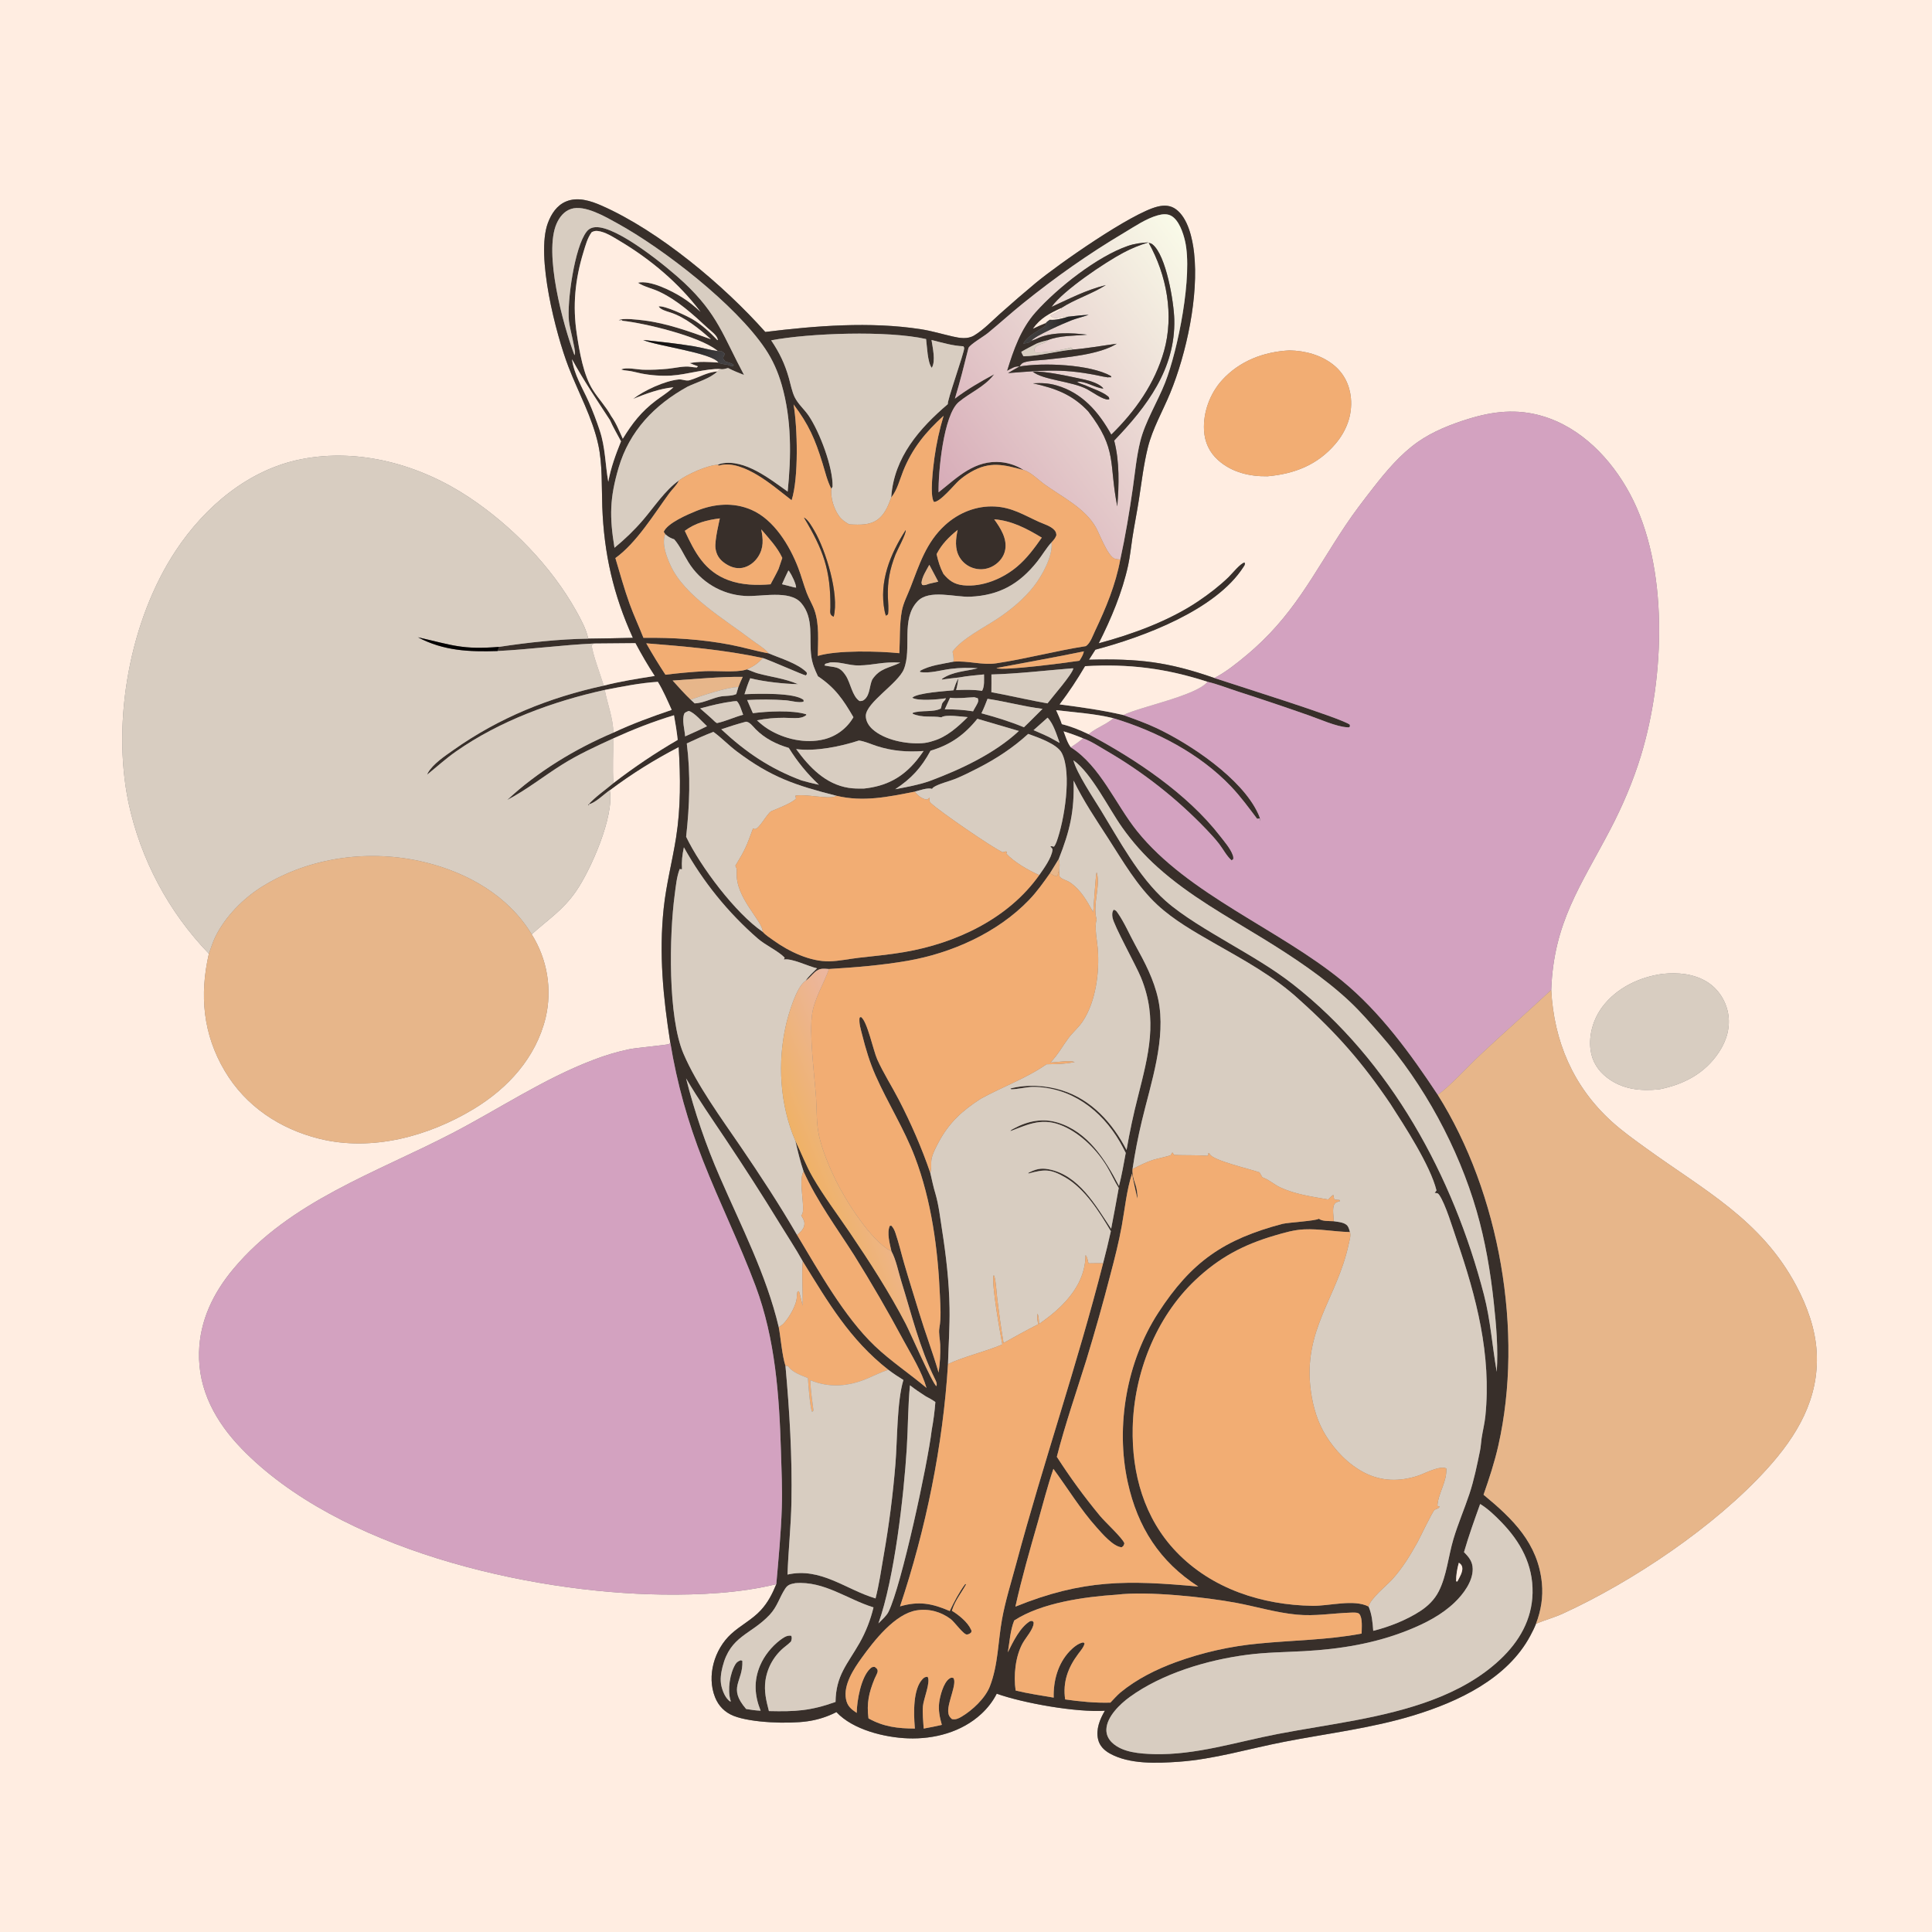
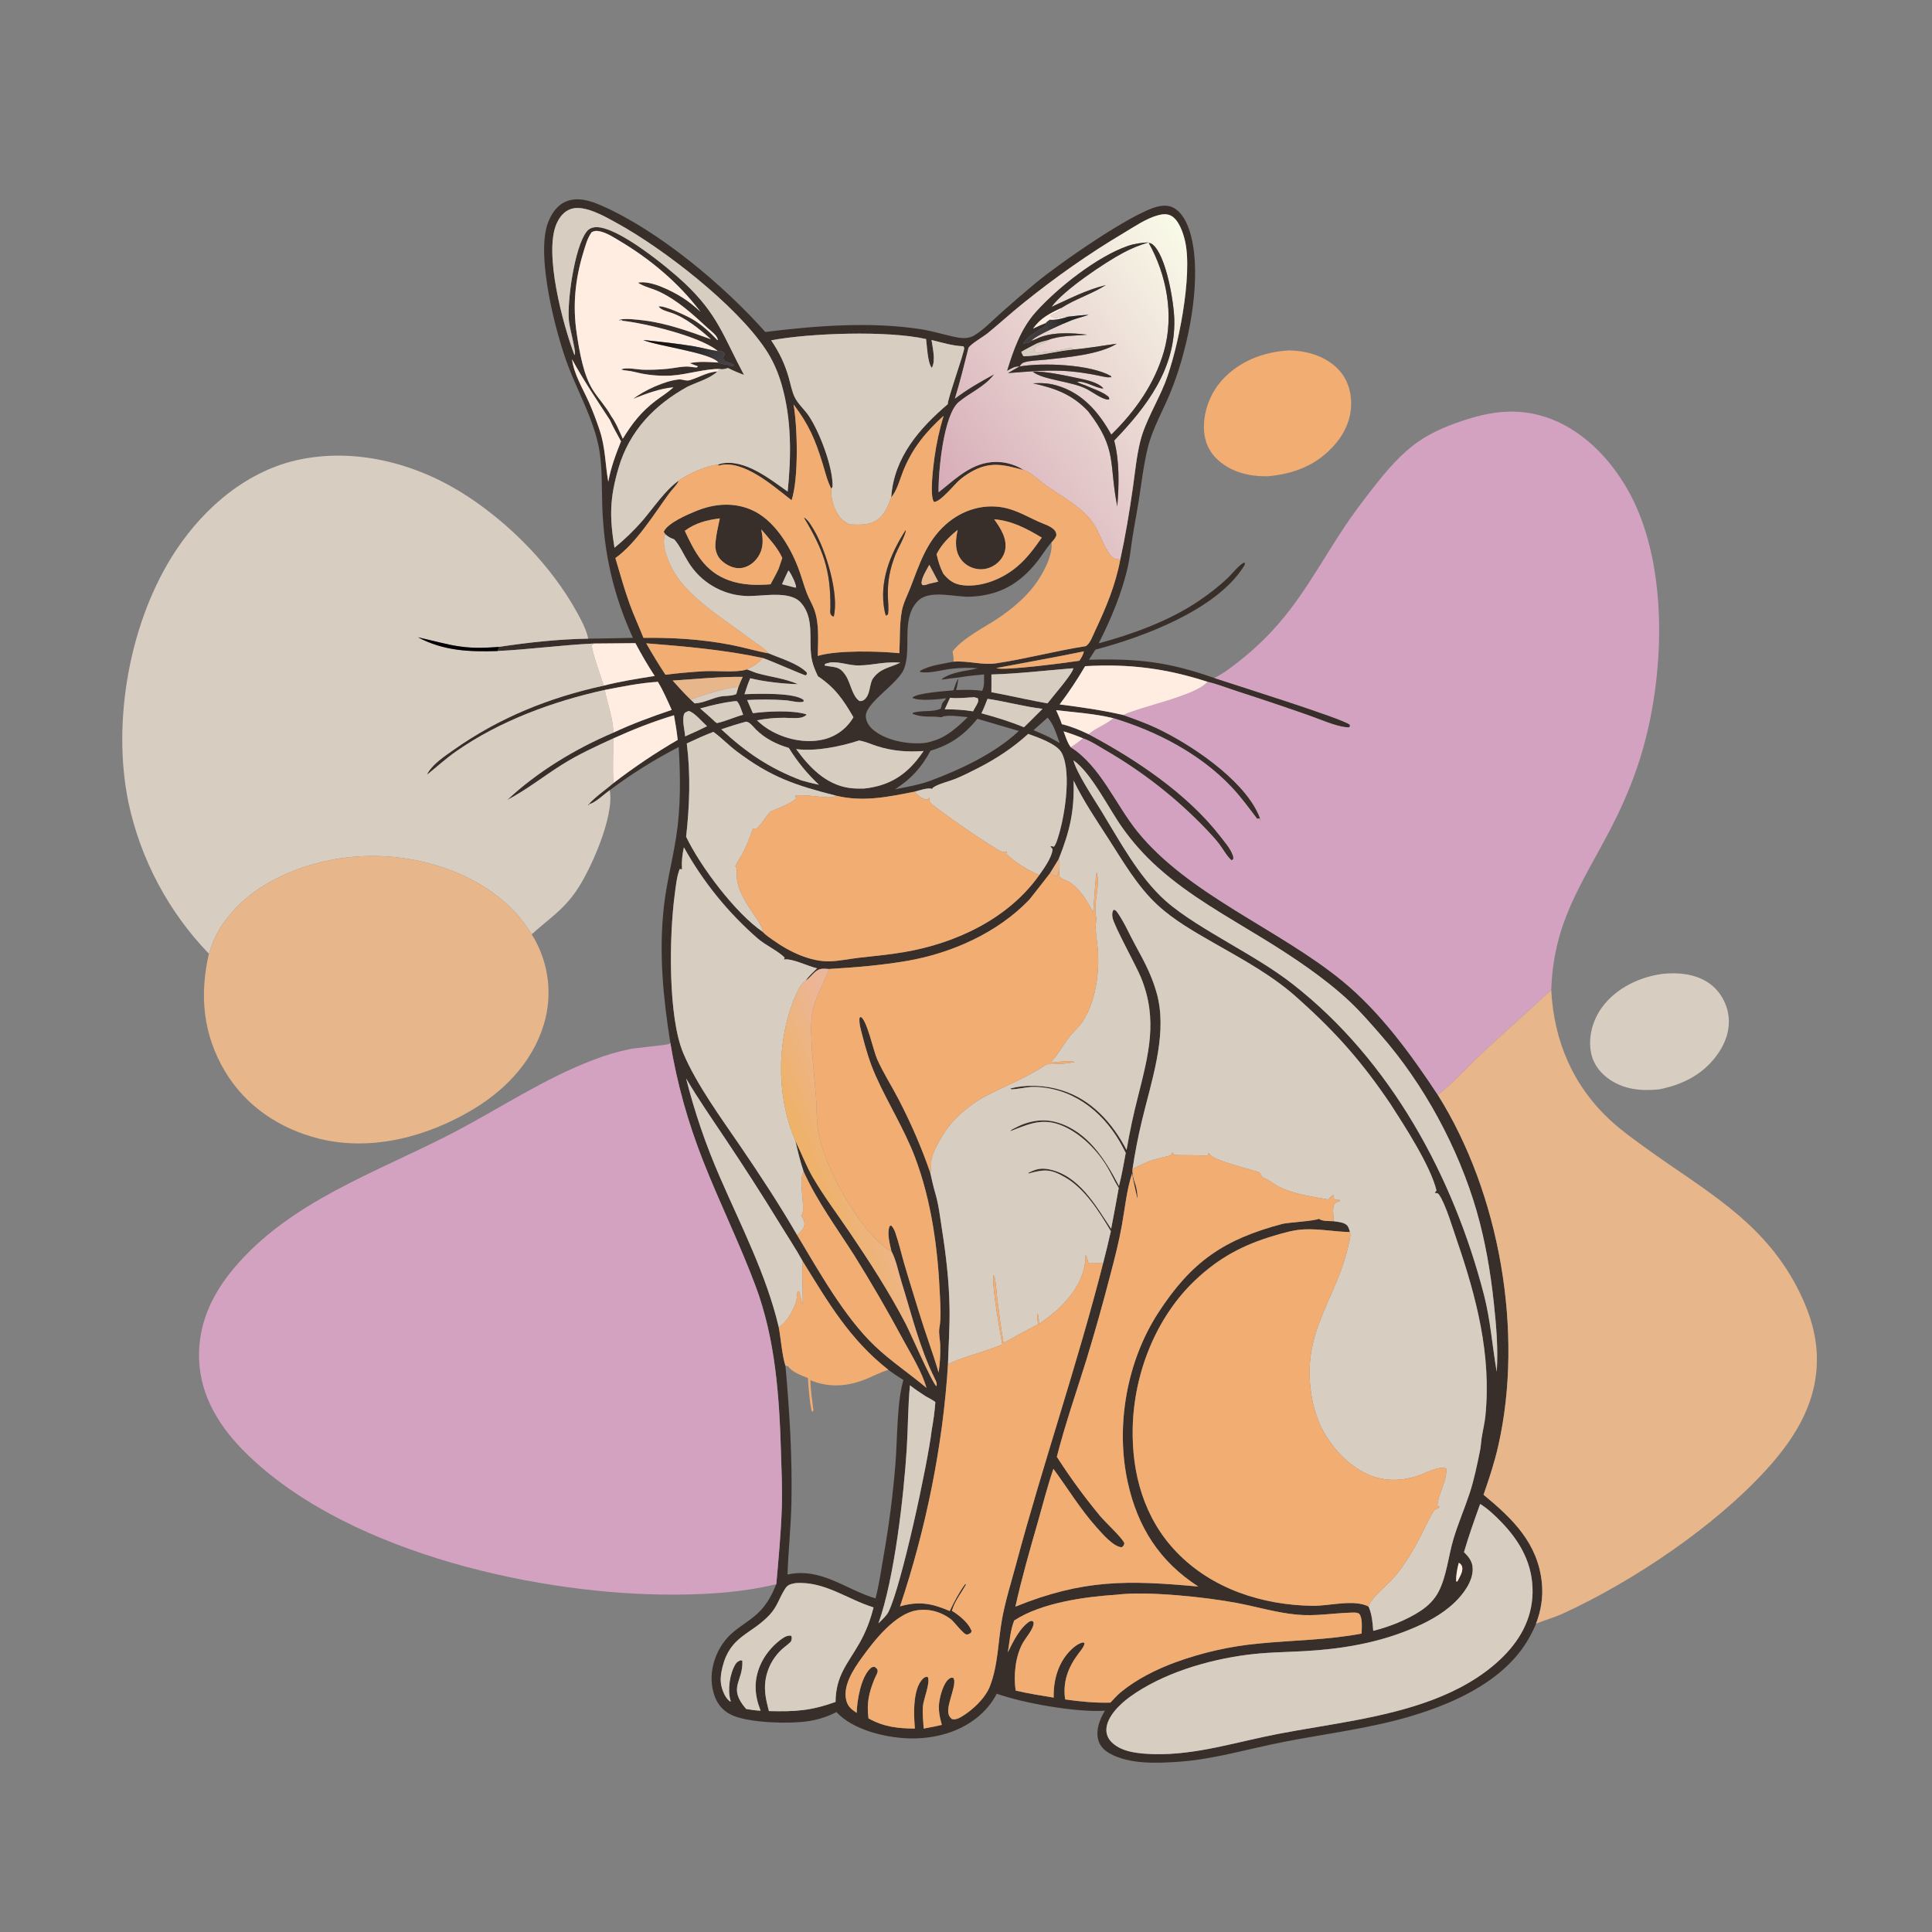
<svg xmlns="http://www.w3.org/2000/svg" width="1024" height="1024">
  <rect width="100%" height="100%" fill="#808080" stroke="none" />
-   <path fill="#FFEDE1" d="M0 0L1024 0L1024 1024L0 1024L0 0ZM311.758 338.503C310.754 333.49 307.872 328.228 305.386 323.779C292.146 300.08 271.129 278.557 248.588 263.578C222.685 246.366 190.45 237.276 159.518 243.416C131.722 248.932 108.678 268.483 93.3 291.635C68.803 328.518 59.162 382.071 68.066 425.271C74.504 455.468 89.276 483.256 110.706 505.484C105.717 527.342 107.516 548.048 119.154 567.674C130.228 586.348 148.404 598.398 169.299 603.568C197.141 610.456 227.018 602.313 251.052 587.792C269.255 576.794 284.056 560.566 289.19 539.459C292.743 524.313 290.086 508.375 281.811 495.202C290.596 487.25 298.262 482.552 305.314 472.373C313.067 461.182 325.742 432.55 323.179 418.84C334.803 410.104 346.815 402.631 359.715 395.937C360.699 411.979 360.855 427.984 358.341 443.905C356.359 456.455 353.112 468.715 351.774 481.374C349.214 505.607 351.494 528.708 355.275 552.646C355.013 552.894 354.82 553.246 354.489 553.389C353.358 553.878 337.212 555.353 333.639 556.081C327.196 557.427 320.874 559.296 314.735 561.67C288.287 571.668 264.589 587.706 239.595 600.683C199.416 621.545 153.714 636.631 123.728 672.484C113.026 685.28 105.881 699.939 105.493 716.847C105.034 736.834 114.374 753.673 127.994 767.771C179.391 820.971 279.473 844.212 351.168 845.145C371.015 845.403 392.125 844.372 411.46 839.644C409.341 844.784 407.054 849.323 403.254 853.448C398.598 858.502 392.473 861.477 387.494 866.053C378.654 874.178 374.476 888.207 378.991 899.569C380.847 904.24 384.222 907.626 388.9 909.466C398.284 913.158 417.88 913.746 427.829 912.34C432.438 911.708 436.931 910.409 441.166 908.484C441.89 908.149 442.61 907.805 443.325 907.45C452.063 916.821 468.862 920.897 481.208 921.36C495.144 921.883 509.697 918.044 520.117 908.407C523.41 905.362 526.274 901.712 528.284 897.697C542.481 902.734 570.557 907.723 585.619 906.717C582.949 911.227 580.77 916.578 582.019 921.917C582.823 925.356 585.253 927.728 588.258 929.401C598.643 935.186 613.165 934.574 624.685 933.773C643.416 932.47 662.01 926.831 680.399 923.243C703.374 918.759 726.792 916.038 749.244 909.179C772.86 901.964 798.937 889.762 811.085 866.985C812.193 864.907 813.276 862.791 814.123 860.592C818.799 858.664 823.661 857.377 828.296 855.254C865.405 838.259 908.932 809.04 936.51 778.608C952.55 760.908 964.22 741.289 962.887 716.752C962.216 704.391 957.861 692.43 952.112 681.571C933.487 646.395 902.862 630.651 872.216 608.41C866.059 603.942 859.847 599.529 854.209 594.404C833.872 575.917 823.596 551.962 822.188 524.682C823.467 488.919 837.797 469.623 853.537 439.525C860.022 427.123 865.646 413.904 869.734 400.512C882.354 359.172 884.686 300.443 863.907 261.746C853.955 243.213 837.958 226.486 817.319 220.475C803.869 216.557 791.442 217.962 778.226 222.039C769.022 224.878 759.323 228.71 751.406 234.289C742.257 240.738 734.606 249.834 727.757 258.634C722.685 265.152 717.59 271.771 713.014 278.649C695.644 304.753 685.514 326.637 660.497 347.419C655.53 351.546 650.043 355.978 644.302 359.01L643.633 359.355C618.955 350.742 603.366 348.999 577.17 349.662L580.576 344.343C606.002 337.626 644.421 323.355 659.082 300.451C659.698 299.488 659.947 299.316 659.7 298.161C657.648 298.344 652.944 304.2 651.177 305.906C646.256 310.661 640.848 314.802 635.184 318.631C619.825 329.013 600.234 336.18 582.342 340.964C588.919 327.957 594.84 313.901 597.939 299.612C598.968 294.865 599.437 289.976 600.172 285.177C601.219 278.348 602.598 271.571 603.654 264.741C605.071 255.569 606.147 246.248 608.378 237.229C610.869 227.155 616.247 217.962 620.187 208.405C628.921 187.219 635.435 156.677 632.883 133.974C632.043 126.499 629.717 115.699 623.318 110.946C620.382 108.764 617.062 108.659 613.602 109.492C599.771 112.825 560.965 140.023 548.947 149.978C542.598 155.266 536.342 160.665 530.183 166.173C525.852 170.036 521.339 174.778 516.364 177.785C512.849 179.91 508.745 179.224 504.931 178.348C499.261 177.047 493.712 175.367 487.95 174.479C461.206 170.355 432.339 172.658 405.617 175.946C383.638 151.194 349.303 122.392 318.885 108.996C313.069 106.435 306.199 104.205 300.006 106.798C295.114 108.846 292.191 113.375 290.397 118.175C283.901 135.557 294.668 177.204 301.28 194.371C306.595 208.172 314.027 221.358 317.146 235.928C319.371 246.323 318.833 257.913 319.221 268.524C320.133 293.479 325.096 315.338 335.449 338.069C327.553 338.266 319.656 338.411 311.758 338.503ZM683.377 185.722C669.824 186.438 656.984 191.26 647.686 201.519C641.313 208.551 637.65 218.504 638.157 228.013C638.496 234.347 640.973 239.779 645.744 243.996C652.977 250.388 662.366 252.59 671.791 252.443C686.083 251.182 698.365 246.413 707.864 235.195C713.628 228.388 716.824 220.092 716.025 211.104C715.402 204.087 712.32 197.841 706.789 193.411C700.191 188.126 691.713 185.857 683.377 185.722ZM881.234 516.173C869.066 517.798 856.889 523.563 849.381 533.537C844.519 539.997 841.974 548.385 843.021 556.465C843.808 562.538 846.994 567.522 851.827 571.21C860.014 577.457 869.505 578.386 879.45 577.374C892.475 574.773 903.587 569.001 911.095 557.67C915.202 551.47 917.314 544.249 915.881 536.812C914.609 530.213 910.626 524.098 904.915 520.511C897.868 516.083 889.33 515.332 881.234 516.173Z" />
  <path fill="#382F2A" d="M264.552 342.845C279.943 340.508 296.193 338.744 311.758 338.503C319.656 338.411 327.553 338.266 335.449 338.069C325.096 315.338 320.133 293.479 319.221 268.524C318.833 257.913 319.371 246.323 317.146 235.928C314.027 221.358 306.595 208.172 301.28 194.371C294.668 177.204 283.901 135.557 290.397 118.175C292.191 113.375 295.114 108.846 300.006 106.798C306.199 104.205 313.069 106.435 318.885 108.996C349.303 122.392 383.638 151.194 405.617 175.946C432.339 172.658 461.206 170.355 487.95 174.479C493.712 175.367 499.261 177.047 504.931 178.348C508.745 179.224 512.849 179.91 516.364 177.785C521.339 174.778 525.852 170.036 530.183 166.173C536.342 160.665 542.598 155.266 548.947 149.978C560.965 140.023 599.771 112.825 613.602 109.492C617.062 108.659 620.382 108.764 623.318 110.946C629.717 115.699 632.043 126.499 632.883 133.974C635.435 156.677 628.921 187.219 620.187 208.405C616.247 217.962 610.869 227.155 608.378 237.229C606.147 246.248 605.071 255.569 603.654 264.741C602.598 271.571 601.219 278.348 600.172 285.177C599.437 289.976 598.968 294.865 597.939 299.612C594.84 313.901 588.919 327.957 582.342 340.964C600.234 336.18 619.825 329.013 635.184 318.631C640.848 314.802 646.256 310.661 651.177 305.906C652.944 304.2 657.648 298.344 659.7 298.161C659.947 299.316 659.698 299.488 659.082 300.451C644.421 323.355 606.002 337.626 580.576 344.343L577.17 349.662C603.366 348.999 618.955 350.742 643.633 359.355C652.447 362.342 711.693 380.812 715.41 384.098L715.514 385.031C714.813 385.665 715.197 385.532 714.149 385.485C708.418 385.223 699.239 381.082 693.655 379.152C681.156 374.76 668.599 370.532 655.988 366.47C650.775 364.784 645.337 362.611 640.02 361.371C618.048 354.239 598.242 351.734 575.144 353.09C570.999 360.158 566.6 366.831 561.633 373.351C573.063 374.842 584.116 376.366 595.367 378.972C601.301 381.131 607.313 383.226 613.027 385.927C631.098 394.471 658.126 412.562 666.726 431.035C667.324 432.32 668.093 433.926 667.991 435.378L667.672 433.824L666.359 433.932L666.4 434.089C661.819 428.077 657.627 422.248 652.375 416.748C635.82 399.41 612.982 387.537 590.145 380.678C580.141 378.207 569.968 377.64 559.775 376.407C560.85 378.849 561.999 381.272 562.806 383.818C567.785 385.049 572.355 386.911 576.964 389.139C601.848 402.346 629.243 420.623 646.644 443.1C648.957 446.088 652.118 449.674 653.389 453.226C653.682 454.044 653.746 454.533 653.639 455.375L652.758 456.008C650.147 453.704 648.288 450.059 646.155 447.275C644.111 444.607 641.779 442.128 639.475 439.686C623.777 423.272 605.833 409.165 586.176 397.787C582.38 395.566 578.156 392.762 574.03 391.33C570.628 389.915 567.259 388.697 563.734 387.625C564.798 390.414 565.719 393.689 567.556 396.07C583.217 406.019 591.27 426.328 602.701 440.534C629.756 474.158 677.733 492.295 711.406 519.887C731.619 536.45 747.693 558.595 762.019 580.248C794.88 632.384 807.742 706.023 794.14 766.199C792.137 775.057 789.302 783.678 786.305 792.24C801.836 805.055 815.194 817.996 817.242 839.142C817.957 846.521 816.761 853.687 814.123 860.592C813.276 862.791 812.193 864.907 811.085 866.985C798.937 889.762 772.86 901.964 749.244 909.179C726.792 916.038 703.374 918.759 680.399 923.243C662.01 926.831 643.416 932.47 624.685 933.773C613.165 934.574 598.643 935.186 588.258 929.401C585.253 927.728 582.823 925.356 582.019 921.917C580.77 916.578 582.949 911.227 585.619 906.717C570.557 907.723 542.481 902.734 528.284 897.697C526.274 901.712 523.41 905.362 520.117 908.407C509.697 918.044 495.144 921.883 481.208 921.36C468.862 920.897 452.063 916.821 443.325 907.45C442.61 907.805 441.89 908.149 441.166 908.484C436.931 910.409 432.438 911.708 427.829 912.34C417.88 913.746 398.284 913.158 388.9 909.466C384.222 907.626 380.847 904.24 378.991 899.569C374.476 888.207 378.654 874.178 387.494 866.053C392.473 861.477 398.598 858.502 403.254 853.448C407.054 849.323 409.341 844.784 411.46 839.644C412.633 826.163 413.951 812.527 414.38 799.001C414.69 789.202 414.225 779.237 413.929 769.436C413.033 739.784 410.953 709.685 400.471 681.619C392.065 659.111 381.37 637.498 372.595 615.134C364.564 594.664 358.843 574.326 355.275 552.646C351.494 528.708 349.214 505.607 351.774 481.374C353.112 468.715 356.359 456.455 358.341 443.905C360.855 427.984 360.699 411.979 359.715 395.937C346.815 402.631 334.803 410.104 323.179 418.84C320.359 420.755 315.216 425.829 312.109 426.236L312.297 426.865L312.62 426.439L311.954 426.816L311.696 426.605C315.494 422.315 320.824 418.731 325.203 415.007C336.172 406.565 347.229 399.123 359.202 392.159C358.703 387.765 358.039 383.45 357.225 379.103C346.267 382.395 335.433 386.664 325.017 391.391C315.726 395.644 306.426 399.911 297.761 405.361C288.127 411.421 278.912 418.752 268.829 424.014C284.813 409.022 304.971 396.85 325.083 388.318C335.164 383.583 345.477 379.836 356.012 376.258C353.717 371.198 351.57 366.133 348.678 361.374C339.156 361.989 329.877 363.877 320.529 365.69C293.046 371.756 264.873 382.068 241.674 398.306C236.313 402.058 231.486 406.47 226.4 410.573C226.523 410.269 226.609 409.948 226.77 409.662C229.45 404.894 235.904 400.64 240.315 397.522C264.615 380.346 291.063 369.72 319.995 363.395C328.88 361.119 337.951 359.695 347.004 358.279C343.289 352.623 339.96 346.858 336.783 340.89L314.704 341.082C297.633 341.875 280.683 344.219 263.672 345.063L264.552 342.845ZM510.618 183.53C504.991 183.321 499.16 181.568 493.721 180.193C494.274 184.085 496.082 191.429 493.847 194.963C491.583 192.058 491.357 183.522 490.847 179.712C470.481 175.062 428.834 176.563 408.738 180.383C413.184 186.989 416.015 192.879 418.166 200.547C419.066 203.756 419.768 207.581 421.229 210.568C422.985 214.158 426.369 217.025 428.611 220.329C434.432 228.906 441.575 247.801 441.283 257.929L440.629 259.083C438.474 254.993 437.316 249.973 435.952 245.549C432.002 232.737 428.672 225.079 420.605 214.345C422.701 226.471 423.383 253.308 419.577 265.141C413.695 260.594 407.784 255.578 401.397 251.771C395.734 248.395 388.102 244.895 381.363 246.647C381.225 246.683 381.089 246.724 380.952 246.762L380.484 246.341C381.082 246.076 381.636 245.831 382.28 245.697C394.68 243.116 408.074 253.909 417.479 260.549C419.411 241.759 419.59 222.267 414.33 203.987C412.349 197.101 409.597 190.825 405.605 184.882C389.906 161.517 351.862 131.912 327.034 118.273C320.917 114.912 309.888 108.386 302.687 110.734C298.986 111.94 296.555 115.038 295.025 118.482C288.128 134.002 298.345 172.058 304.489 188.263C304.577 187.952 304.726 187.652 304.753 187.33C304.96 184.826 301.945 174.018 301.545 170.172C300.48 159.945 304.497 130.911 310.934 122.761C312.14 121.233 313.697 120.534 315.612 120.412C327.086 119.678 354.051 141.814 362.582 149.82C380.532 166.666 383.343 178.2 394.358 198.741C391.447 197.632 388.658 196.482 385.885 195.059C384.479 195.418 383.318 195.891 381.871 195.598C374.378 195.218 363.936 198.588 355.861 199.056C350.545 199.363 345.005 198.954 339.781 197.929C337.274 197.437 334.853 196.649 332.297 196.441C331.167 196.35 330.338 196.215 329.271 195.83C331.625 194.505 338.026 195.87 340.789 195.957C345.146 196.095 349.708 195.868 354.052 195.447C357.704 195.092 362.603 193.828 366.225 194.449C367.283 194.63 368.248 194.709 369.32 194.776L369.927 194.163C368.436 193.648 366.978 193.039 365.513 192.458C370.719 191.47 375.574 191.818 380.808 192.169C382.607 193.239 385.021 192.92 386.961 193.762C388.044 194.231 387.358 194.175 388.554 193.99L388.858 193.418C387.674 192.367 385.89 192.075 384.398 191.633L385.58 191.735L384.363 191.599L383.371 190.119C383.354 188.898 383.55 188.748 384.233 187.711C383.719 186.92 383.209 186.65 382.437 186.133C381.6 186.291 381.957 186.293 381.067 186.158C380.851 186.125 380.637 186.083 380.421 186.046C380.159 185.838 379.902 185.625 379.636 185.422C370.123 178.146 342.095 171.323 329.801 170.006L329.739 169.687L327.918 169.784C329.78 168.321 338.674 169.518 341.271 169.834C353.288 171.3 365.451 175.675 376.8 179.798C370.758 174.36 363.074 168.083 355.236 165.6C353.465 165.038 349.952 164.104 349.115 162.407C352.388 161.873 363.841 167.34 367.087 169.224C371.713 171.91 376.613 176.336 380.231 180.276L380.585 180.008L380.514 180.311C380.452 180.067 380.399 179.82 380.328 179.578C379.699 177.451 376.633 175.297 375.045 173.822C367.204 166.54 359.137 159.194 349.352 154.57C345.728 152.858 341.475 152.05 338.117 149.854C344.713 148.347 356.099 154.186 361.529 157.606C365.094 159.851 368.218 162.396 371.286 165.272C359.851 150.083 344.791 137.439 328.498 127.733C325.008 125.654 320.791 122.841 316.681 122.412C315.471 122.286 314.666 122.543 313.6 123.073C311.347 126.146 310.349 130 309.244 133.605C304.798 148.108 303.425 162.029 305.723 177.061C307.136 186.304 309.173 198.774 314.287 206.766C317.316 211.499 321.201 215.516 323.913 220.508C326.512 224.072 328.265 228.531 330.086 232.54C335.145 224.301 339.9 218.161 347.654 212.306C350.467 210.182 353.58 208.262 356.212 205.926L356.925 205.284C349.67 205.931 342.281 208.728 335.566 211.416C341.431 206.893 352.336 201.865 359.691 201.119C361.641 200.921 363.619 202.091 365.515 201.528C370.763 199.967 374.572 197.302 380.254 196.854C376.518 200.595 369.29 202.598 364.48 204.906C346.869 214.599 333.568 228.455 327.85 247.985C323.155 264.019 323.003 273.795 325.691 290.338C331.244 285.755 336.152 281.052 340.856 275.572C346.699 268.766 352.508 259.825 359.826 254.676C358.783 257.086 356.324 259.254 354.749 261.407C346.633 272.497 337.342 287.773 326.168 295.793C328.591 303.901 330.852 312.144 333.727 320.102C335.927 326.193 338.683 332.029 341.031 338.051C356.587 337.897 371.83 338.798 387.123 341.728C393.933 343.033 400.66 345.086 407.455 346.301C413.61 348.926 422.942 351.641 427.547 356.378L427.699 357.269L427.089 357.984C425.98 357.91 407.986 349.895 404.286 348.767C383.671 344.385 363.482 342.641 342.53 340.974C345.73 346.665 349.123 352.159 352.699 357.621C359.625 356.76 366.579 356.132 373.547 355.738C379.221 355.462 390.203 356.47 394.922 355.06C395.239 354.966 395.56 354.883 395.88 354.795C397.8 355.402 399.641 356.344 401.566 356.875C408.907 358.901 415.84 359.533 422.952 362.623C415.387 362.477 404.979 361.321 397.654 359.484C396.422 362.241 395.519 365.088 394.588 367.956C401.067 367.695 421.273 366.934 425.939 371.027L425.884 371.895C423.481 372.684 418.985 371.344 416.373 371.158C409.544 370.673 402.835 370.66 396.009 371.034C396.99 373.367 398.024 375.681 399.035 378.002C406.793 377.004 419.726 376.278 427.267 378.572L427.371 378.995C426.282 379.899 424.882 380.367 423.479 380.507C420.926 380.76 418.127 380.446 415.554 380.44C410.606 380.427 406.063 380.847 401.208 381.785C403.051 383.518 405.067 385.16 407.222 386.494C415.738 391.768 426.952 394.28 436.801 391.843C443.351 390.206 448.956 385.98 452.332 380.133C446.879 370.751 442.639 364.521 433.528 358.429C431.889 355.019 430.576 351.879 430.032 348.087C428.663 338.555 431.623 327.753 424.669 319.629C418.512 312.435 403.322 316.438 394.762 315.855C382.43 315.13 371.236 308.407 364.801 297.861C362.338 293.901 360.43 289.39 357.357 285.864C355.603 285.253 354.358 284.661 352.948 283.429C352.824 283.321 352.704 283.21 352.582 283.1L351.792 281.867C353.772 277.188 364.621 272.618 369.086 270.8C378.541 266.95 388.734 266.084 398.275 270.223C410.278 275.429 418.574 289.248 423.074 300.963C424.761 305.358 425.939 309.936 427.612 314.329C428.798 317.441 430.626 320.32 431.716 323.458C434.32 330.954 433.542 339.837 433.444 347.65C443.554 344.51 465.913 345.088 476.672 346.206C477.059 338.858 476.657 331.08 477.983 323.845C478.758 319.618 480.947 315.528 482.499 311.532C487.271 299.246 490.862 287.444 500.966 278.263C508.183 271.705 517.595 267.926 527.403 268.467C536.458 268.967 542.618 272.947 550.58 276.557C553.232 277.759 556.92 278.755 558.891 280.985C559.661 281.856 559.832 282.558 559.909 283.684C559.346 285.304 558.465 286.236 557.308 287.479C554.478 290.592 552.414 294.265 549.809 297.554C540.309 309.548 529.698 315.533 514.338 316.266C506.194 316.655 492.553 312.164 486.332 318.684C477.298 328.153 483.473 343.848 479.052 354.717C475.963 362.312 458.886 372.436 458.895 379.474C458.898 382.201 460.446 384.695 462.414 386.473C468.823 392.264 480.389 394.477 488.786 393.907C490.829 393.768 492.627 393.353 494.565 392.708C501.75 390.669 507.745 385.233 512.903 380.091C509.791 379.882 501.307 378.522 498.944 380.189C493.508 379.305 489.2 380.591 483.787 378.353L483.759 377.838C488.272 376.254 494.681 377.672 498.657 375.526C498.774 375.094 498.912 374.666 499.005 374.228C499.255 373.038 499.363 372.633 500.199 371.744C500.302 371.635 500.918 371.027 501.004 370.873C501.149 370.615 501.224 370.323 501.335 370.047C501.194 370.078 501.055 370.115 500.913 370.14C497.714 370.71 486.367 371.705 483.509 369.818C485.97 367.205 501.45 366.291 505.368 365.876C506.107 363.729 506.71 361.494 508.003 359.607C507.684 361.696 507.34 363.718 506.763 365.753C511.364 365.606 515.944 365.438 520.507 366.175C521.91 363.87 521.535 360.087 521.558 357.451C517.161 357.906 512.714 358.247 508.367 359.065C505.294 359.388 502.228 359.767 499.169 360.203L499.371 359.746C505.146 355.845 511.639 355.882 518.231 354.189C513.484 353.815 508.711 353.922 503.986 354.511C498.845 355.117 492.764 357.075 487.675 356.172L487.65 355.585C492.681 352.632 499.719 351.882 505.391 350.697C513.025 350.082 520.541 352.65 527.979 351.576C543.939 349.179 559.573 344.946 575.486 342.469C575.593 342.401 575.703 342.339 575.806 342.265C577.894 340.756 579.271 336.773 580.371 334.457C586.2 322.18 591.28 309.985 593.775 296.553C596.437 284.424 598.668 270.996 600.422 258.668C601.596 250.412 602.347 242.105 604.347 233.988C606.936 223.482 613.519 213.05 617.529 202.836C624.338 185.493 632.282 145.938 628.093 127.738C627.094 123.397 624.875 116.734 620.835 114.423C618.645 113.17 616.045 113.467 613.707 114.111C607.406 115.847 601.394 120.038 595.808 123.356C576.954 134.552 559.329 146.994 542.243 160.763C535.892 165.882 529.867 171.38 523.56 176.547C521.267 178.425 514.451 182.326 513.319 184.384C511.087 193.346 508.819 202.459 506.114 211.286C512.613 206.336 519.764 202.232 526.947 198.354L526.528 198.891C521.542 205.171 514.254 208.047 508.214 213.037C499.934 219.879 497.262 250.809 497.464 260.936C507.616 252.882 516.733 243.513 530.914 244.987C534.816 245.392 539.292 246.941 542.567 249.132C532.071 246.328 524.751 244.271 514.512 250.222C512.272 251.524 510.192 252.986 508.252 254.706C505.689 256.979 498.265 266.23 495.013 266.04C492.624 262.884 494.661 247.064 495.26 242.665C496.305 235.12 497.932 227.667 500.128 220.374C490.647 228.94 483.462 237.713 478.674 249.725C476.808 254.404 475.565 259.711 472.361 263.678C472.373 263.487 472.384 263.295 472.398 263.104C473.98 242.317 487.252 227.082 502.398 214.169C501.605 213.288 511.199 186.651 511.04 184.471C511.015 184.128 510.759 183.843 510.618 183.53ZM303.177 190.395C304.297 198.58 308.679 205.454 311.997 212.866C314.211 217.814 316.146 222.983 317.86 228.129C320.873 237.173 320.769 246.132 322.392 255.361C323.768 247.872 326.309 240.946 329.149 233.906C327.203 230.209 324.968 226.492 323.297 222.672C316.313 211.956 309.303 201.65 303.177 190.395ZM574.493 345.225C559.197 348.42 543.82 351.075 528.478 354.01L528.168 354.118C531.879 355.675 565.698 351.184 572.139 350.192C573.189 348.526 574.061 347.161 574.493 345.225ZM391.352 364.138C392.079 362.313 392.794 360.504 393.664 358.741C381.187 358.646 368.937 359.893 356.512 360.707C359.632 364.144 362.707 367.632 366.069 370.837C366.748 371.524 367.479 372.161 368.192 372.811C372.523 372.685 377.035 370.265 381.278 369.286C384.107 368.633 387.632 369.085 390.241 367.878L391.352 364.138ZM516.391 369.538C512.341 369.695 507.544 370.368 503.557 369.812L500.751 375.95C505.718 375.913 510.847 376.221 515.751 377.017C516.465 375.529 517.429 374.168 518.123 372.675C518.599 371.649 518.61 371.136 518.226 370.062L516.391 369.538ZM494.01 418.137C491.771 417.298 487.142 419.01 484.791 419.61C470.725 422.36 457.615 425.183 443.397 421.79C421.603 416.245 408.795 412.047 390.382 398.165C386.134 394.963 382.396 391.003 378.123 387.908C373.307 389.737 368.674 391.853 364.011 394.033C366.106 410.649 365.505 426.898 363.668 443.495C371.275 459.347 389.841 484.077 404.296 493.926C405.733 495.607 408.226 497.178 410.036 498.476C418.162 504.304 429.42 509.759 439.633 509.512C444.823 509.387 450.076 508.223 455.238 507.634C463.234 506.722 471.219 505.993 479.16 504.644C506.569 499.988 534.397 487.003 550.822 463.814C553.252 460.353 557.33 454.751 557.836 450.538C557.943 449.647 557.243 449.295 556.682 448.675C557.437 448.439 557.088 448.457 557.966 448.623C558.188 448.665 558.407 448.718 558.628 448.766C559.275 447.89 559.652 447.12 560.025 446.098C564.028 435.14 568.275 409.892 562.775 399.129C560.281 394.249 549.863 390.762 544.965 388.978C537.004 396.292 528.045 402.144 518.441 407.069C514.546 409.067 510.595 411.059 506.548 412.731C503.443 414.014 497.326 415.486 494.808 417.262C494.334 417.596 494.294 417.719 494.01 418.137ZM561.164 455.283L556.505 462.852C553.046 467.768 549.616 472.616 545.44 476.966C528.722 494.38 504.401 505.206 480.849 509.274C467.255 511.622 453.128 512.765 439.364 513.593C436.284 513.353 434.366 513.066 431.871 515.262C430.223 516.712 428.841 518.603 427.015 519.813C428.598 517.338 430.985 515.305 433.059 513.237C428.331 512.176 419.591 507.739 415.461 508.561L415.892 507.571C412.455 504.012 405.834 501.071 401.68 497.485C385.902 483.752 372.636 467.376 362.476 449.092C361.603 453.143 361.218 456.547 361.466 460.681C360.728 460.737 361.131 460.75 360.259 460.585C358.63 464.75 358.218 469.684 357.619 474.125C354.701 495.767 353.94 539.026 362.26 558.464C369.389 575.118 382.241 592.598 392.501 607.65C402.879 622.872 413.223 638.62 422.456 654.558C434.142 673.951 447.443 697.936 463.71 713.433C472.088 721.414 482.178 728.118 491.065 735.612C488.507 726.873 483.243 718.463 478.901 710.47C470.666 695.128 461.932 680.059 452.713 665.288C443.406 650.68 433.091 636.763 425.924 620.913C424.095 615.592 422.848 610.108 421.551 604.637C424.699 611.02 427.207 617.823 430.787 623.976C436.667 634.083 443.796 643.526 450.355 653.199C460.965 668.847 471.333 684.916 480.065 701.687C482.464 706.293 494.228 733.394 496.328 734.706C496.794 733.349 496.147 732.108 495.535 730.87C487.259 714.111 483.234 696.85 477.712 679.126C476.196 674.259 474.914 667.575 472.478 663.192C471.63 659.387 469.923 653.337 471.622 649.712L472.449 649.641C473.504 650.756 474.083 651.999 474.582 653.448C476.404 658.746 477.69 664.346 479.253 669.736C481.763 678.39 484.517 686.988 487.129 695.614C490.368 706.311 494.365 716.763 497.482 727.484C498.203 722.655 498.481 717.623 498.33 712.744C498.243 709.926 497.399 706.524 497.896 703.779C498.904 698.207 498.407 692.249 498.169 686.613C497.134 662.125 493.679 636.305 484.936 613.291C479.226 598.262 470.545 584.681 464.075 570.069C460.991 563.103 458.832 555.927 456.989 548.555C456.266 545.66 455.174 542.368 455.582 539.386L456.306 538.996C459.665 541.135 462.887 556.905 464.949 561.488C468.309 568.955 472.673 575.688 476.417 582.933C482.943 595.561 488.451 608.204 493.075 621.63C493.951 625.276 494.669 629.062 495.788 632.636C497.572 638.754 498.308 645.445 499.291 651.744C501.455 665.606 503.054 679.303 503.284 693.35C503.446 703.206 502.735 713.131 502.457 722.985C499.81 766.158 490.754 810.448 477.037 851.414C486.935 848.514 493.978 849.798 503.376 853.873C505.768 848.912 508.301 843.976 511.598 839.545L512.037 839.734C509.529 844.319 506.316 848.119 504.681 853.212C504.624 853.388 504.573 853.565 504.519 853.742C508.066 855.865 512.934 859.804 514.625 863.666C515.087 864.722 515.036 864.248 514.641 865.354C513.86 865.924 513.465 866.236 512.466 866.325C510.763 866.477 505.832 859.596 503.914 858.153C498.692 854.225 492.268 852.484 485.779 853.538C474.324 855.4 463.217 869.669 456.768 878.632C452.548 884.494 446.932 892.942 448.387 900.544C449.1 904.273 451.078 905.857 454.075 907.881C454.165 901.443 456.312 888.986 461.217 884.4C462.178 883.502 462.438 883.472 463.648 883.511C464.525 884.201 465.235 884.6 465.158 885.883C465.102 886.808 463.909 888.87 463.53 889.797C460.505 897.198 459.27 902.756 460.312 910.78C468.376 915.259 475.796 916.136 484.914 916.17L484.825 915.117C484.27 908.259 483.825 895.263 488.99 889.928C489.866 889.023 490.413 888.764 491.645 888.728C493.404 891.388 489.481 900.495 489.167 904.323C488.85 908.186 489.341 912.309 489.575 916.179C492.805 915.64 495.995 914.927 499.193 914.227C498.089 910.288 497.258 906.492 497.784 902.373C498.238 898.82 500.073 891.974 503.013 889.83C503.98 889.125 504.165 889.175 505.281 889.324C507.443 892.076 502.309 902.043 502.561 907.173C502.646 908.905 503.241 910.05 504.544 911.15C506.494 911.579 507.988 910.857 509.634 909.885C515.352 906.506 522.206 900.112 524.653 893.804C529.073 882.408 528.943 870.068 531.094 858.212C532.881 848.362 536.039 838.424 538.631 828.745C552.928 775.367 571.063 723.09 584.664 669.548C586.14 663.912 587.509 658.247 588.769 652.558C582.71 642.395 575.134 630.192 564.7 624.098C556.737 619.446 553.598 619.709 545.042 622.003L545.077 621.623C548.769 619.767 551.521 618.928 555.667 619.707C571.808 622.741 580.643 638.791 588.93 651.284C590.329 644.084 591.669 636.872 592.951 629.65C590.652 626.01 588.941 621.983 586.711 618.28C581.486 609.6 573.071 601.113 563.729 596.956C552.855 592.117 545.654 595.642 535.537 599.531C535.769 598.841 536.816 598.437 537.452 598.092C544.66 594.178 552.555 592.537 560.577 594.978C576.615 599.858 585.844 614.648 593.094 628.59C594.574 622.811 595.58 616.926 596.668 611.064C595.649 609.066 594.625 607.063 593.498 605.125C583.702 588.286 567.566 576.171 547.51 576.073C544.314 576.057 536.95 577.808 534.858 577.247L536.107 577.464L535.533 576.929C544.301 574.632 554.148 575.186 562.758 577.871C578.536 582.792 589.692 595.213 597.097 609.537C598.715 600.052 600.725 590.637 603.12 581.317C608.721 558.978 613.888 540.442 604.724 518.06C602.06 511.554 590.247 490.399 589.63 486.202C589.42 484.775 589.375 483.343 590.284 482.158C591.426 482.487 591.638 482.78 592.347 483.787C595.927 488.872 598.673 495.35 601.697 500.844C606.801 510.119 611.62 519.174 613.867 529.629C618.308 550.292 609.951 574.148 605.198 594.188C603.186 602.583 601.544 611.063 600.276 619.602C600 622.124 600.879 625.281 601.739 627.657C602.481 629.709 603.032 633.113 602.821 635.282C601.867 630.885 600.779 626.477 600.009 622.045C597.142 630.705 596.225 640.598 594.59 649.617C593.008 658.344 590.85 666.824 588.585 675.396C584.635 690.689 580.35 705.893 575.733 720.998C570.458 737.944 564.536 754.946 560.141 772.133C567.15 783.053 574.816 793.537 583.097 803.527C585.737 806.728 595.1 815.316 595.944 818.01C595.527 819.261 595.586 819.376 594.494 820.076C590.1 819.845 584.025 812.68 581.246 809.579C572.651 799.991 565.942 788.856 558.318 778.534C555.177 787.703 552.805 797.182 550.138 806.499C545.853 821.465 541.556 836.334 538.186 851.545C574.182 836.963 597.801 837.502 635.112 840.894C614.662 827.725 602.942 809.4 597.725 785.633C591.153 755.695 597.212 721.571 613.831 695.899C631.436 668.702 648.702 656.858 679.81 648.655C683.355 647.877 697.331 647.111 699.027 645.956C700.785 647.428 704.658 647.101 706.949 647.28C709.272 647.678 712.993 647.806 714.375 649.99C714.926 650.86 715.21 652.022 715.503 653.005L714.945 652.995C707.001 652.791 699.296 651.239 691.277 651.595C685.866 651.835 680.791 653.334 675.624 654.85C658.994 659.73 646.147 666.537 633.459 678.56C612.51 698.411 600.999 728.132 600.359 756.732C599.816 780.988 606.396 804.701 623.486 822.516C642.296 842.124 668.909 850.709 695.684 851.119C704.581 851.255 717.575 847.446 725.388 851.514C727.186 855.729 727.498 859.867 727.848 864.378C736.301 862.26 745.303 858.734 752.639 853.992C756.793 851.308 760.332 847.85 762.591 843.396C766.76 835.177 767.685 824.7 770.318 815.842C772.746 807.673 776.144 799.856 778.827 791.782C781.262 784.455 782.891 776.449 784.441 768.876C784.887 766.698 784.958 764.483 785.284 762.291C785.872 758.344 786.873 754.524 787.275 750.536C790.544 718.085 782.523 687.496 772.081 657.124C770.026 651.146 766.159 638.144 762.782 633.291C762.042 632.227 761.626 632.473 760.411 632.256C760.739 631.833 761.06 631.404 761.375 630.971C758.08 617.665 744.461 596.775 736.861 584.974C722.072 563.15 708.624 547.756 688.98 530.143C675.256 517.405 659.189 508.841 643.085 499.624C632.93 493.811 622.109 487.627 613.496 479.66C602.753 469.723 595.163 456.45 587.301 444.257C580.783 434.15 574.289 424.603 569.034 413.733C569.463 430.017 567.151 440.098 561.164 455.283ZM425.468 668.509C421.759 661.792 417.528 655.466 413.527 648.929C404.124 633.566 394.402 618.49 384.389 603.509C377.305 592.91 370.106 582.582 363.642 571.575C368.152 589.425 374.121 606.874 381.488 623.746C392.797 649.841 406.179 675.586 412.756 703.418C413.875 709.47 414.513 718.416 416.309 723.897C418.471 747.881 419.939 772.092 419.479 796.187C419.235 808.995 417.822 821.758 417.395 834.549C435.053 830.595 448.166 842.437 464.057 847.195C465.942 839.737 467.072 832.083 468.353 824.502C471.195 808.368 473.284 792.111 474.612 775.783C475.613 763.26 475.382 742.744 478.824 731.419C476.071 729.717 473.421 727.986 470.85 726.019C450.334 709.972 438.86 690.159 425.468 668.509ZM490.642 740.058C487.757 738.228 484.999 736.347 482.302 734.248C481.214 745.26 481.308 756.501 480.615 767.561C479.017 793.042 474.095 836.541 465.588 860.434C467.301 858.65 469.856 856.475 470.944 854.261C477.807 840.302 491.708 775.981 493.835 757.883C494.743 752.998 495.388 748.066 495.768 743.111C494.161 741.914 492.399 741.012 490.642 740.058ZM381.528 274.755C374.719 275.62 368.543 277.167 362.948 281.349C368.335 292.907 373.493 302.888 386.198 307.542C393.222 310.115 401.035 310.306 408.415 309.691C409.845 306.986 411.365 304.291 412.669 301.525L414.633 295.721C411.984 289.971 407.529 285.365 403.468 280.578C404.515 285.77 404.859 290.344 401.851 295.051C399.975 297.987 396.946 300.312 393.485 300.97C390.003 301.632 386.661 300.329 383.867 298.301C381.182 296.352 379.727 294.006 379.236 290.712C378.604 286.478 381.588 274.865 381.528 274.755ZM526.952 275.245C530.289 279.909 533.916 285.47 532.757 291.5C532.092 294.962 529.82 297.863 526.858 299.702C523.859 301.598 520.218 302.192 516.771 301.347C513.3 300.523 510.317 298.315 508.516 295.235C505.969 290.812 506.523 285.631 507.581 280.863C502.925 284.626 499.205 288.328 496.412 293.695C497.213 297.371 498.259 300.784 500.018 304.13C503.012 307.756 505.809 309.718 510.611 310.215C520.653 311.254 531.538 306.688 539.094 300.313C544.298 295.923 548.277 290.491 552.169 284.955C544.227 280.193 536.34 275.969 526.952 275.245ZM492.562 299.357C491.015 302.231 488.705 305.684 488.396 308.944L488.753 309.998C490.051 310.425 491.164 309.843 492.391 309.416L497.288 308.29C495.691 305.324 494.116 302.346 492.562 299.357ZM417.859 302.359C416.728 304.781 415.503 307.203 414.477 309.669C416.609 310.204 418.777 310.681 420.884 311.308L421.948 311.435C421.996 309.531 419.493 304.449 418.311 302.823C418.184 302.648 418.01 302.513 417.859 302.359ZM440.165 351.085L437.446 351.822L436.96 352.696C442.516 353.931 444.828 352.762 448.306 358.129C450.881 362.103 451.643 368.954 455.565 371.566C456.925 371.585 457.452 371.475 458.464 370.511C461.145 367.959 460.806 363.401 462.32 360.143C466.419 354.036 471.185 354.173 477.215 351.188C467.869 350.629 463.322 352.539 455.26 352.7C450.077 352.804 445.483 350.689 440.165 351.085ZM567.828 354.255C553.723 355.429 539.637 357.084 525.477 357.488C525.475 360.618 525.525 363.758 525.453 366.886L531.83 368.108C539.603 369.681 547.38 371.423 555.186 372.81C557.803 369.355 568.386 357.324 568.9 354.231L567.828 354.255ZM523.418 370.384C522.418 372.996 521.413 375.552 520.176 378.064C527.864 380.123 535.335 382.41 542.701 385.468L545.569 382.684L552.575 375.699C542.77 374.522 533.187 371.834 523.418 370.384ZM388.778 371.706C382.751 372.462 376.955 373.891 371.104 375.492C373.763 377.845 376.533 380.144 379.058 382.637L379.996 383.264C384.737 382.25 389.19 380.064 393.892 378.839C393.076 376.864 392.025 372.843 390.475 371.598L388.778 371.706ZM364.987 376.814C364.236 377.184 362.943 377.538 362.641 378.342C361.357 381.765 362.9 386.717 363.142 390.293L369.928 387.233L374.732 384.905C372.386 382.792 367.898 377.455 364.987 376.814ZM555.233 380.388L547.799 387.004C550.593 388.231 553.446 389.4 556.177 390.757L561.64 393.766C560.086 389.585 558.388 383.583 555.233 380.388ZM518.025 380.97C511.132 389.515 503.74 394.777 493.205 397.894C488.32 406.904 483.071 412.647 474.487 418.303C480.596 417.131 486.754 416.049 492.645 413.999C508.98 407.908 527.187 399.439 540.027 387.431L518.025 380.97ZM395.244 382.552C390.861 383.733 386.576 385.066 382.283 386.541C395.29 398.697 408.079 407.368 424.878 413.669C427.926 414.508 430.956 415.294 434.05 415.949C427.744 409.992 422.652 403.776 418.077 396.408C411.529 394.494 405.395 391.429 400.549 386.542C399.255 385.238 397.179 382.331 395.244 382.552ZM455.258 392.498C445.472 395.672 432.32 398.395 421.982 397.03C428.952 406.632 437.505 415.628 449.777 417.572C452.438 417.994 455.098 417.991 457.785 417.968C469.628 416.721 478.311 412.223 485.919 402.912C487.194 401.352 488.36 399.696 489.527 398.055C480.852 398.667 473.111 398.105 464.808 395.457C461.835 394.509 458.291 392.873 455.258 392.498ZM568.922 402.974C570.649 409.709 579.552 423.032 583.442 429.376C593.281 445.427 603.523 464.738 617.71 477.402C626.671 485.4 640.678 493.515 651.219 499.75C662.985 506.71 674.62 513.331 685.413 521.789C737.093 562.287 770.237 623.437 786.522 686.219C790.034 699.759 790.909 713.379 793.3 727.073C794.115 714.759 793.043 702.488 791.721 690.247C789.966 673.991 787.201 657.64 782.655 641.917C772.965 608.401 754.706 574.644 731.708 548.413C726.471 542.44 721.186 536.286 715.395 530.842C701.935 518.188 685.274 507.182 669.562 497.514C650.268 485.641 630.501 474.877 613.547 459.632C606.499 453.32 600.188 446.231 594.735 438.499C587.642 428.52 578.337 409.509 568.922 402.974ZM784.508 797.151C781.491 805.584 778.427 814.079 775.948 822.688C778.58 825.302 780.507 827.68 780.562 831.553C780.657 838.183 775.564 844.963 770.961 849.362C764.057 855.96 755.448 860.366 746.664 863.907C728.816 871.102 710.227 874.101 691.102 875.147C680.993 875.7 670.93 875.77 660.875 877.089C639.811 879.851 616.031 886.929 598.778 899.442C593.63 903.176 586.641 909.875 586.403 916.585C586.306 919.326 587.424 921.692 589.372 923.578C594.89 928.919 604.255 929.476 611.471 929.722C633.789 930.328 655.441 923.23 677.167 919.061C704.441 913.828 732.843 910.848 758.976 901.067C772.218 896.111 784.841 889.255 795.186 879.505C805.223 870.045 811.976 858.418 812.287 844.379C812.619 829.354 805.911 817.178 795.653 806.638C792.341 803.235 788.59 799.629 784.508 797.151ZM773.209 828.27C772.332 831.42 771.73 834.825 771.766 838.104C772.401 838.238 772.178 838.331 772.489 838.135C773.557 836.018 775.505 833.024 774.996 830.58C774.775 829.518 774.085 828.826 773.209 828.27ZM421.578 839.101C419.13 839.572 417.596 839.824 416.151 842.041C413.063 846.778 412 851.551 407.925 855.89C397.967 866.494 387.132 866.964 382.985 883.336C382.167 886.563 381.597 890.21 382.333 893.49C382.974 896.344 384.511 900.223 387.056 901.877L387.333 901.666C387.272 901.476 387.21 901.287 387.152 901.097C385.508 895.736 386.821 886.837 389.873 881.953C390.53 880.901 391.546 880.328 392.703 879.957L393.466 880.307C393.948 891.529 385.535 894.265 395.462 905.801C398.047 906.25 400.521 906.601 403.148 906.71C399.898 898.634 399.424 890.868 402.876 882.745C405.07 877.585 408.938 872.788 413.363 869.366C415.227 868.033 416.991 866.594 419.381 866.983C419.883 868.266 419.587 868.715 419.258 870.025C418.279 870.996 417.319 871.808 416.226 872.648C410.498 877.094 406.722 883.591 405.694 890.769C404.909 896.467 406.12 901.441 407.543 906.909C421.599 907.229 429.436 906.827 442.853 902.062C443.049 887.928 449.088 882.22 455.606 870.767C458.883 865.009 461.449 858.397 462.974 851.951C449.001 847.638 436.891 837.922 421.578 839.101ZM591.874 845.216C574.935 846.334 552.026 849.446 537.557 858.89C535.399 864.302 535.16 870.088 534.173 875.772C536.917 870.265 540.583 862.493 546.003 859.223L547.16 859.131C547.772 859.782 547.891 859.613 547.843 860.389C547.641 863.646 543.778 867.847 542.117 870.79C538.137 877.844 537.137 888.153 538.31 896.017C544.996 897.657 551.706 898.607 558.479 899.773C558.233 890.918 560.686 881.748 566.943 875.17C568.722 873.3 571.593 870.826 574.217 870.515L574.848 871.036C574.499 872.955 572.608 875.095 571.429 876.677C566.044 883.905 563.207 891.602 564.557 900.727C572.612 901.885 580.36 902.636 588.524 902.428C590.254 900.593 591.946 898.717 593.841 897.05C602.501 889.935 612.756 884.813 623.246 880.971C637.393 875.825 652.141 872.512 667.13 871.115C685.391 869.311 703.584 869.266 721.698 865.823C721.682 863.048 722.317 857.691 720.481 855.453C719.71 854.513 717.142 854.688 716.034 854.723C706.322 855.032 697.038 856.736 687.215 855.779C676.201 854.706 666.078 851.588 655.316 849.559C639.054 846.492 608.133 843.216 591.874 845.216Z" />
  <path fill="#D8CDC1" d="M304.489 188.263C298.345 172.058 288.128 134.002 295.025 118.482C296.555 115.038 298.986 111.94 302.687 110.734C309.888 108.386 320.917 114.912 327.034 118.273C351.862 131.912 389.906 161.517 405.605 184.882C409.597 190.825 412.349 197.101 414.33 203.987C419.59 222.267 419.411 241.759 417.479 260.549C408.074 253.909 394.68 243.116 382.28 245.697C381.636 245.831 381.082 246.076 380.484 246.341C375.08 246.517 364.251 251.353 359.826 254.676C352.508 259.825 346.699 268.766 340.856 275.572C336.152 281.052 331.244 285.755 325.691 290.338C323.003 273.795 323.155 264.019 327.85 247.985C333.568 228.455 346.869 214.599 364.48 204.906C369.29 202.598 376.518 200.595 380.254 196.854C380.648 196.375 381.366 195.966 381.871 195.598C383.318 195.891 384.479 195.418 385.885 195.059C388.658 196.482 391.447 197.632 394.358 198.741C383.343 178.2 380.532 166.666 362.582 149.82C354.051 141.814 327.086 119.678 315.612 120.412C313.697 120.534 312.14 121.233 310.934 122.761C304.497 130.911 300.48 159.945 301.545 170.172C301.945 174.018 304.96 184.826 304.753 187.33C304.726 187.652 304.577 187.952 304.489 188.263Z" />
  <defs>
    <linearGradient id="gradient_0" gradientUnits="userSpaceOnUse" x1="507.832" y1="271.737" x2="655.728" y2="161.891">
      <stop offset="0" stop-color="#D7ACB8" />
      <stop offset="1" stop-color="#F9FAE8" />
    </linearGradient>
  </defs>
  <path fill="url(#gradient_0)" d="M513.319 184.384C514.451 182.326 521.267 178.425 523.56 176.547C529.867 171.38 535.892 165.882 542.243 160.763C559.329 146.994 576.954 134.552 595.808 123.356C601.394 120.038 607.406 115.847 613.707 114.111C616.045 113.467 618.645 113.17 620.835 114.423C624.875 116.734 627.094 123.397 628.093 127.738C632.282 145.938 624.338 185.493 617.529 202.836C613.519 213.05 606.936 223.482 604.347 233.988C602.347 242.105 601.596 250.412 600.422 258.668C598.668 270.996 596.437 284.424 593.775 296.553C592.83 296.478 591.645 296.432 590.751 296.083C587.022 294.628 582.782 282.926 580.808 279.467C574.947 269.2 562.889 263.389 553.632 256.72C550.437 254.418 546.239 250.114 542.567 249.132C539.292 246.941 534.816 245.392 530.914 244.987C516.733 243.513 507.616 252.882 497.464 260.936C497.262 250.809 499.934 219.879 508.214 213.037C514.254 208.047 521.542 205.171 526.528 198.891L526.947 198.354C519.764 202.232 512.613 206.336 506.114 211.286C508.819 202.459 511.087 193.346 513.319 184.384ZM562.41 163.291C569.893 158.457 578.636 155.855 586.131 151.083C575.114 153.907 567.45 158.07 557.34 162.653C563.472 153.949 585.625 139.114 595.399 133.926C599.764 131.609 604.003 129.895 608.727 128.47C604.857 128.687 601.426 129.088 597.733 130.368C581.562 135.97 560.428 152.613 548.932 165.525C541.107 174.314 537.246 185.414 533.833 196.477C535.863 195.411 537.968 193.92 540.344 194.256C538.293 195.363 536.295 196.567 534.285 197.746C554.275 196.209 564.382 195.18 584.637 199.58L587.517 200.067L587.248 199.952L589.052 199.945L588.736 199.249C577.723 193.133 552.925 192.089 540.344 194.256C541.157 193.178 541.455 192.482 542.818 192.055C546.152 191.011 550.528 191.042 554.042 190.649C565.06 189.42 582.643 188.008 591.886 182.188C584.027 183.232 576.213 184.677 568.304 185.301L568.279 184.684L567.575 184.195C564.865 185.287 551.188 187.361 548.583 186.751L548.172 185.264C549.483 181.762 553.265 182.846 555.265 180.324C561.525 177.735 569.542 178.022 576.22 177.382C567.929 176.405 556.81 175.758 549.174 179.689L546.698 180.675C548.152 178.132 564.492 171.069 567.888 169.771C570.883 168.628 573.985 167.914 577.008 166.876C573.417 167.006 569.828 167.465 566.255 167.84C563.824 167.162 561.972 168.535 559.641 168.584C558.249 168.613 557.593 168.109 556.593 167.229C558.653 166.266 560.624 165.346 562.514 164.066L562.41 163.291ZM608.84 128.703C618.372 145.797 622.348 166.988 616.946 186.09C612.089 203.262 601.67 218.033 589 230.365C582.333 218.359 573.636 208.213 559.979 204.275C555.722 203.047 551.891 202.926 547.475 203.152C559.361 205.825 568.339 209.033 576.791 218.05C592.419 238.311 587.603 245.404 592.177 268.374C593.118 257.084 593.425 244.559 590.533 233.512C607.839 215.499 623.058 195.528 622.4 169.295C622.172 160.173 618.141 135.337 610.846 129.525C610.225 129.031 609.592 128.869 608.84 128.703ZM547.419 197.025C552.726 201.418 568.316 202.085 576.2 206.294C578.788 207.676 584.811 212.052 587.458 211.746C587.616 211.728 587.765 211.662 587.919 211.621C587.855 210.631 587.79 210.52 587.023 209.9C584.116 207.553 578.618 205.806 575.163 204.214C573.653 203.673 572.068 203.228 570.738 202.312L571.066 202.254L570.989 202.538L570.815 202.407C575.05 201.666 580.439 205.625 584.804 205.945C583.24 203.536 577.703 201.807 574.998 201.233C568.395 199.832 553.543 196.414 547.419 197.025Z" />
  <path fill="#FFEDE1" d="M380.421 186.046C376.163 185.528 371.969 184.24 367.72 183.536C358.859 182.067 349.796 181.119 340.862 180.203C348.454 183.428 377.383 187.023 380.808 192.169C375.574 191.818 370.719 191.47 365.513 192.458C366.978 193.039 368.436 193.648 369.927 194.163L369.32 194.776C368.248 194.709 367.283 194.63 366.225 194.449C362.603 193.828 357.704 195.092 354.052 195.447C349.708 195.868 345.146 196.095 340.789 195.957C338.026 195.87 331.625 194.505 329.271 195.83C330.338 196.215 331.167 196.35 332.297 196.441C334.853 196.649 337.274 197.437 339.781 197.929C345.005 198.954 350.545 199.363 355.861 199.056C363.936 198.588 374.378 195.218 381.871 195.598C381.366 195.966 380.648 196.375 380.254 196.854C374.572 197.302 370.763 199.967 365.515 201.528C363.619 202.091 361.641 200.921 359.691 201.119C352.336 201.865 341.431 206.893 335.566 211.416C342.281 208.728 349.67 205.931 356.925 205.284L356.212 205.926C353.58 208.262 350.467 210.182 347.654 212.306C339.9 218.161 335.145 224.301 330.086 232.54C328.265 228.531 326.512 224.072 323.913 220.508C321.201 215.516 317.316 211.499 314.287 206.766C309.173 198.774 307.136 186.304 305.723 177.061C303.425 162.029 304.798 148.108 309.244 133.605C310.349 130 311.347 126.146 313.6 123.073C314.666 122.543 315.471 122.286 316.681 122.412C320.791 122.841 325.008 125.654 328.498 127.733C344.791 137.439 359.851 150.083 371.286 165.272C368.218 162.396 365.094 159.851 361.529 157.606C356.099 154.186 344.713 148.347 338.117 149.854C341.475 152.05 345.728 152.858 349.352 154.57C359.137 159.194 367.204 166.54 375.045 173.822C376.633 175.297 379.699 177.451 380.328 179.578C380.399 179.82 380.452 180.067 380.514 180.311L380.585 180.008L380.231 180.276C376.613 176.336 371.713 171.91 367.087 169.224C363.841 167.34 352.388 161.873 349.115 162.407C349.952 164.104 353.465 165.038 355.236 165.6C363.074 168.083 370.758 174.36 376.8 179.798C365.451 175.675 353.288 171.3 341.271 169.834C338.674 169.518 329.78 168.321 327.918 169.784L329.739 169.687L329.801 170.006C342.095 171.323 370.123 178.146 379.636 185.422C379.902 185.625 380.159 185.838 380.421 186.046Z" />
  <path fill="#382F2A" d="M562.41 163.291C556.231 166.208 551.61 168.504 547.503 174.184C549.784 173.115 552.052 172.046 554.4 171.128L554.149 172.676C550 175.662 545.141 177.537 542.342 182.113C544.114 181.807 545.321 181.868 546.698 180.675L549.174 179.689C556.81 175.758 567.929 176.405 576.22 177.382C569.542 178.022 561.525 177.735 555.265 180.324C553.319 180.792 551.466 181.295 549.601 182.023C546.815 183.481 543.991 184.889 541.286 186.492C541.599 187.334 541.997 188.063 542.446 188.84C550.926 188.692 559.793 186.129 568.304 185.301C576.213 184.677 584.027 183.232 591.886 182.188C582.643 188.008 565.06 189.42 554.042 190.649C550.528 191.042 546.152 191.011 542.818 192.055C541.455 192.482 541.157 193.178 540.344 194.256C537.968 193.92 535.863 195.411 533.833 196.477C537.246 185.414 541.107 174.314 548.932 165.525C560.428 152.613 581.562 135.97 597.733 130.368C601.426 129.088 604.857 128.687 608.727 128.47C604.003 129.895 599.764 131.609 595.399 133.926C585.625 139.114 563.472 153.949 557.34 162.653C567.45 158.07 575.114 153.907 586.131 151.083C578.636 155.855 569.893 158.457 562.41 163.291Z" />
  <path fill="#382F2A" d="M589 230.365C601.67 218.033 612.089 203.262 616.946 186.09C622.348 166.988 618.372 145.797 608.84 128.703C609.592 128.869 610.225 129.031 610.846 129.525C618.141 135.337 622.172 160.173 622.4 169.295C623.058 195.528 607.839 215.499 590.533 233.512C593.425 244.559 593.118 257.084 592.177 268.374C587.603 245.404 592.419 238.311 576.791 218.05C568.339 209.033 559.361 205.825 547.475 203.152C551.891 202.926 555.722 203.047 559.979 204.275C573.636 208.213 582.333 218.359 589 230.365Z" />
  <path fill="#FFEDE1" d="M547.503 174.184C551.61 168.504 556.231 166.208 562.41 163.291L562.514 164.066C560.624 165.346 558.653 166.266 556.593 167.229C557.593 168.109 558.249 168.613 559.641 168.584C561.972 168.535 563.824 167.162 566.255 167.84C563.043 168.74 559.768 169.785 556.395 169.49C555.719 169.99 554.912 170.461 554.4 171.128C552.052 172.046 549.784 173.115 547.503 174.184Z" />
  <defs>
    <linearGradient id="gradient_1" gradientUnits="userSpaceOnUse" x1="566.112" y1="170.924" x2="554.506" y2="171.598">
      <stop offset="0" stop-color="#262424" />
      <stop offset="1" stop-color="#3F3D3D" />
    </linearGradient>
  </defs>
  <path fill="url(#gradient_1)" d="M554.4 171.128C554.912 170.461 555.719 169.99 556.395 169.49C559.768 169.785 563.043 168.74 566.255 167.84C569.828 167.465 573.417 167.006 577.008 166.876C573.985 167.914 570.883 168.628 567.888 169.771C564.492 171.069 548.152 178.132 546.698 180.675C545.321 181.868 544.114 181.807 542.342 182.113C545.141 177.537 550 175.662 554.149 172.676L554.4 171.128Z" />
  <path fill="#D8CDC1" d="M493.721 180.193C499.16 181.568 504.991 183.321 510.618 183.53C510.759 183.843 511.015 184.128 511.04 184.471C511.199 186.651 501.605 213.288 502.398 214.169C487.252 227.082 473.98 242.317 472.398 263.104C472.384 263.295 472.373 263.487 472.361 263.678C470.933 267.568 469.424 271.517 466.328 274.414C461.841 278.612 455.777 278.207 450.098 277.923C448.098 276.803 446.289 275.624 444.893 273.763C442.061 269.988 440.083 263.836 440.629 259.083L441.283 257.929C441.575 247.801 434.432 228.906 428.611 220.329C426.369 217.025 422.985 214.158 421.229 210.568C419.768 207.581 419.066 203.756 418.166 200.547C416.015 192.879 413.184 186.989 408.738 180.383C428.834 176.563 470.481 175.062 490.847 179.712C491.357 183.522 491.583 192.058 493.847 194.963C496.082 191.429 494.274 184.085 493.721 180.193Z" />
  <defs>
    <linearGradient id="gradient_2" gradientUnits="userSpaceOnUse" x1="354.414" y1="178.274" x2="381.448" y2="193.717">
      <stop offset="0" stop-color="#161312" />
      <stop offset="1" stop-color="#424042" />
    </linearGradient>
  </defs>
  <path fill="url(#gradient_2)" d="M340.862 180.203C349.796 181.119 358.859 182.067 367.72 183.536C371.969 184.24 376.163 185.528 380.421 186.046C380.637 186.083 380.851 186.125 381.067 186.158C381.957 186.293 381.6 186.291 382.437 186.133C383.209 186.65 383.719 186.92 384.233 187.711C383.55 188.748 383.354 188.898 383.371 190.119L384.363 191.599L385.58 191.735L384.398 191.633C385.89 192.075 387.674 192.367 388.858 193.418L388.554 193.99C387.358 194.175 388.044 194.231 386.961 193.762C385.021 192.92 382.607 193.239 380.808 192.169C377.383 187.023 348.454 183.428 340.862 180.203Z" />
  <path fill="#D8CDC1" d="M549.601 182.023C551.466 181.295 553.319 180.792 555.265 180.324C553.265 182.846 549.483 181.762 548.172 185.264L548.583 186.751C551.188 187.361 564.865 185.287 567.575 184.195L568.279 184.684L568.304 185.301C559.793 186.129 550.926 188.692 542.446 188.84C541.997 188.063 541.599 187.334 541.286 186.492C543.991 184.889 546.815 183.481 549.601 182.023Z" />
  <path fill="#F2AD73" d="M671.791 252.443C662.366 252.59 652.977 250.388 645.744 243.996C640.973 239.779 638.496 234.347 638.157 228.013C637.65 218.504 641.313 208.551 647.686 201.519C656.984 191.26 669.824 186.438 683.377 185.722C691.713 185.857 700.191 188.126 706.789 193.411C712.32 197.841 715.402 204.087 716.025 211.104C716.824 220.092 713.628 228.388 707.864 235.195C698.365 246.413 686.083 251.182 671.791 252.443Z" />
  <path fill="#FFEDE1" d="M322.392 255.361C320.769 246.132 320.873 237.173 317.86 228.129C316.146 222.983 314.211 217.814 311.997 212.866C308.679 205.454 304.297 198.58 303.177 190.395C309.303 201.65 316.313 211.956 323.297 222.672C324.968 226.492 327.203 230.209 329.149 233.906C326.309 240.946 323.768 247.872 322.392 255.361Z" />
  <path fill="#382F2A" d="M540.344 194.256C552.925 192.089 577.723 193.133 588.736 199.249L589.052 199.945L587.248 199.952L587.517 200.067L584.637 199.58C564.382 195.18 554.275 196.209 534.285 197.746C536.295 196.567 538.293 195.363 540.344 194.256Z" />
  <path fill="#382F2A" d="M575.163 204.214C578.618 205.806 584.116 207.553 587.023 209.9C587.79 210.52 587.855 210.631 587.919 211.621C587.765 211.662 587.616 211.728 587.458 211.746C584.811 212.052 578.788 207.676 576.2 206.294C568.316 202.085 552.726 201.418 547.419 197.025C553.543 196.414 568.395 199.832 574.998 201.233C577.703 201.807 583.24 203.536 584.804 205.945C580.439 205.625 575.05 201.666 570.815 202.407L570.989 202.538L571.066 202.254L570.738 202.312C572.068 203.228 573.653 203.673 575.163 204.214Z" />
  <path fill="#F2AD73" d="M359.826 254.676C364.251 251.353 375.08 246.517 380.484 246.341L380.952 246.762C381.089 246.724 381.225 246.683 381.363 246.647C388.102 244.895 395.734 248.395 401.397 251.771C407.784 255.578 413.695 260.594 419.577 265.141C423.383 253.308 422.701 226.471 420.605 214.345C428.672 225.079 432.002 232.737 435.952 245.549C437.316 249.973 438.474 254.993 440.629 259.083C440.083 263.836 442.061 269.988 444.893 273.763C446.289 275.624 448.098 276.803 450.098 277.923C455.777 278.207 461.841 278.612 466.328 274.414C469.424 271.517 470.933 267.568 472.361 263.678C475.565 259.711 476.808 254.404 478.674 249.725C483.462 237.713 490.647 228.94 500.128 220.374C497.932 227.667 496.305 235.12 495.26 242.665C494.661 247.064 492.624 262.884 495.013 266.04C498.265 266.23 505.689 256.979 508.252 254.706C510.192 252.986 512.272 251.524 514.512 250.222C524.751 244.271 532.071 246.328 542.567 249.132C546.239 250.114 550.437 254.418 553.632 256.72C562.889 263.389 574.947 269.2 580.808 279.467C582.782 282.926 587.022 294.628 590.751 296.083C591.645 296.432 592.83 296.478 593.775 296.553C591.28 309.985 586.2 322.18 580.371 334.457C579.271 336.773 577.894 340.756 575.806 342.265C575.703 342.339 575.593 342.401 575.486 342.469C559.573 344.946 543.939 349.179 527.979 351.576C520.541 352.65 513.025 350.082 505.391 350.697C505.531 348.827 505.206 347.137 504.885 345.298C509.95 338.39 521.636 332.624 528.8 327.828C535.925 323.057 542.714 317.45 548.003 310.655C552.278 305.162 558.223 294.6 557.308 287.479C558.465 286.236 559.346 285.304 559.909 283.684C559.832 282.558 559.661 281.856 558.891 280.985C556.92 278.755 553.232 277.759 550.58 276.557C542.618 272.947 536.458 268.967 527.403 268.467C517.595 267.926 508.183 271.705 500.966 278.263C490.862 287.444 487.271 299.246 482.499 311.532C480.947 315.528 478.758 319.618 477.983 323.845C476.657 331.08 477.059 338.858 476.672 346.206C465.913 345.088 443.554 344.51 433.444 347.65C433.542 339.837 434.32 330.954 431.716 323.458C430.626 320.32 428.798 317.441 427.612 314.329C425.939 309.936 424.761 305.358 423.074 300.963C418.574 289.248 410.278 275.429 398.275 270.223C388.734 266.084 378.541 266.95 369.086 270.8C364.621 272.618 353.772 277.188 351.792 281.867L352.582 283.1C350.62 288.223 353.228 294.845 355.387 299.612C362.768 315.908 384.299 328.352 398.298 339.074C401.068 341.196 405.335 343.655 407.455 346.301C400.66 345.086 393.933 343.033 387.123 341.728C371.83 338.798 356.587 337.897 341.031 338.051C338.683 332.029 335.927 326.193 333.727 320.102C330.852 312.144 328.591 303.901 326.168 295.793C337.342 287.773 346.633 272.497 354.749 261.407C356.324 259.254 358.783 257.086 359.826 254.676ZM426.103 274.294C436.301 291.385 440.273 301.89 440.131 321.951C440.115 324.218 439.466 325.873 441.869 326.865C444.928 315.105 437.66 291.586 431.617 281.299C430.316 279.085 428.361 275.492 426.103 274.294ZM480.022 280.958C471.772 293.77 465.809 308.392 468.878 323.89C469.043 324.724 469.28 325.537 469.553 326.341L470.647 325.608C471.118 322.691 470.694 319.487 470.601 316.531C470.338 308.159 471.586 301.698 474.634 293.868C475.545 291.527 480.452 282.655 480.022 280.958Z" />
  <path fill="#D3A2C0" d="M643.633 359.355L644.302 359.01C650.043 355.978 655.53 351.546 660.497 347.419C685.514 326.637 695.644 304.753 713.014 278.649C717.59 271.771 722.685 265.152 727.757 258.634C734.606 249.834 742.257 240.738 751.406 234.289C759.323 228.71 769.022 224.878 778.226 222.039C791.442 217.962 803.869 216.557 817.319 220.475C837.958 226.486 853.955 243.213 863.907 261.746C884.686 300.443 882.354 359.172 869.734 400.512C865.646 413.904 860.022 427.123 853.537 439.525C837.797 469.623 823.467 488.919 822.188 524.682C809.64 536.395 796.701 547.69 784.183 559.465C778.365 564.937 767.794 576.466 762.019 580.248C747.693 558.595 731.619 536.45 711.406 519.887C677.733 492.295 629.756 474.158 602.701 440.534C591.27 426.328 583.217 406.019 567.556 396.07C569.824 394.58 571.955 393.088 574.03 391.33C578.156 392.762 582.38 395.566 586.176 397.787C605.833 409.165 623.777 423.272 639.475 439.686C641.779 442.128 644.111 444.607 646.155 447.275C648.288 450.059 650.147 453.704 652.758 456.008L653.639 455.375C653.746 454.533 653.682 454.044 653.389 453.226C652.118 449.674 648.957 446.088 646.644 443.1C629.243 420.623 601.848 402.346 576.964 389.139C580.992 385.74 586.174 384.09 590.145 380.678C612.982 387.537 635.82 399.41 652.375 416.748C657.627 422.248 661.819 428.077 666.4 434.089L666.359 433.932L667.672 433.824L667.991 435.378C668.093 433.926 667.324 432.32 666.726 431.035C658.126 412.562 631.098 394.471 613.027 385.927C607.313 383.226 601.301 381.131 595.367 378.972C605.053 374.375 634.055 368.702 640.02 361.371C645.337 362.611 650.775 364.784 655.988 366.47C668.599 370.532 681.156 374.76 693.655 379.152C699.239 381.082 708.418 385.223 714.149 385.485C715.197 385.532 714.813 385.665 715.514 385.031L715.41 384.098C711.693 380.812 652.447 362.342 643.633 359.355Z" />
  <path fill="#D8CDC1" d="M311.758 338.503C296.193 338.744 279.943 340.508 264.552 342.845C245.088 344.463 239.774 341.923 221.511 337.776C235.098 344.97 248.645 345.554 263.672 345.063C280.683 344.219 297.633 341.875 314.704 341.082L313.627 342.001C313.934 346.297 318.473 358.367 319.995 363.395C291.063 369.72 264.615 380.346 240.315 397.522C235.904 400.64 229.45 404.894 226.77 409.662C226.609 409.948 226.523 410.269 226.4 410.573C231.486 406.47 236.313 402.058 241.674 398.306C264.873 382.068 293.046 371.756 320.529 365.69C321.887 372.862 325.087 381.096 325.083 388.318C304.971 396.85 284.813 409.022 268.829 424.014C278.912 418.752 288.127 411.421 297.761 405.361C306.426 399.911 315.726 395.644 325.017 391.391C325.192 399.179 324.505 407.295 325.203 415.007C320.824 418.731 315.494 422.315 311.696 426.605L311.954 426.816L312.62 426.439L312.297 426.865L312.109 426.236C315.216 425.829 320.359 420.755 323.179 418.84C325.742 432.55 313.067 461.182 305.314 472.373C298.262 482.552 290.596 487.25 281.811 495.202C269.457 474.801 247.98 462.571 225.248 457.023C196.383 449.978 164.541 454.06 139.152 469.78C128.963 476.089 119.394 485.769 114.095 496.592C112.7 499.442 111.832 502.521 110.706 505.484C89.276 483.256 74.504 455.468 68.066 425.271C59.162 382.071 68.803 328.518 93.3 291.635C108.678 268.483 131.722 248.932 159.518 243.416C190.45 237.276 222.685 246.366 248.588 263.578C271.129 278.557 292.146 300.08 305.386 323.779C307.872 328.228 310.754 333.49 311.758 338.503Z" />
  <path fill="#F2AD73" d="M362.948 281.349C368.543 277.167 374.719 275.62 381.528 274.755C381.588 274.865 378.604 286.478 379.236 290.712C379.727 294.006 381.182 296.352 383.867 298.301C386.661 300.329 390.003 301.632 393.485 300.97C396.946 300.312 399.975 297.987 401.851 295.051C404.859 290.344 404.515 285.77 403.468 280.578C407.529 285.365 411.984 289.971 414.633 295.721L412.669 301.525C411.365 304.291 409.845 306.986 408.415 309.691C401.035 310.306 393.222 310.115 386.198 307.542C373.493 302.888 368.335 292.907 362.948 281.349Z" />
  <path fill="#382F2A" d="M441.869 326.865C439.466 325.873 440.115 324.218 440.131 321.951C440.273 301.89 436.301 291.385 426.103 274.294C428.361 275.492 430.316 279.085 431.617 281.299C437.66 291.586 444.928 315.105 441.869 326.865Z" />
  <path fill="#F2AD73" d="M507.581 280.863C506.523 285.631 505.969 290.812 508.516 295.235C510.317 298.315 513.3 300.523 516.771 301.347C520.218 302.192 523.859 301.598 526.858 299.702C529.82 297.863 532.092 294.962 532.757 291.5C533.916 285.47 530.289 279.909 526.952 275.245C536.34 275.969 544.227 280.193 552.169 284.955C548.277 290.491 544.298 295.923 539.094 300.313C531.538 306.688 520.653 311.254 510.611 310.215C505.809 309.718 503.012 307.756 500.018 304.13C498.259 300.784 497.213 297.371 496.412 293.695C499.205 288.328 502.925 284.626 507.581 280.863Z" />
  <path fill="#382F2A" d="M469.553 326.341C469.28 325.537 469.043 324.724 468.878 323.89C465.809 308.392 471.772 293.77 480.022 280.958C480.452 282.655 475.545 291.527 474.634 293.868C471.586 301.698 470.338 308.159 470.601 316.531C470.694 319.487 471.118 322.691 470.647 325.608L469.553 326.341Z" />
  <path fill="#D8CDC1" d="M407.455 346.301C405.335 343.655 401.068 341.196 398.298 339.074C384.299 328.352 362.768 315.908 355.387 299.612C353.228 294.845 350.62 288.223 352.582 283.1C352.704 283.21 352.824 283.321 352.948 283.429C354.358 284.661 355.603 285.253 357.357 285.864C360.43 289.39 362.338 293.901 364.801 297.861C371.236 308.407 382.43 315.13 394.762 315.855C403.322 316.438 418.512 312.435 424.669 319.629C431.623 327.753 428.663 338.555 430.032 348.087C430.576 351.879 431.889 355.019 433.528 358.429C442.639 364.521 446.879 370.751 452.332 380.133C448.956 385.98 443.351 390.206 436.801 391.843C426.952 394.28 415.738 391.768 407.222 386.494C405.067 385.16 403.051 383.518 401.208 381.785C406.063 380.847 410.606 380.427 415.554 380.44C418.127 380.446 420.926 380.76 423.479 380.507C424.882 380.367 426.282 379.899 427.371 378.995L427.267 378.572C419.726 376.278 406.793 377.004 399.035 378.002C398.024 375.681 396.99 373.367 396.009 371.034C402.835 370.66 409.544 370.673 416.373 371.158C418.985 371.344 423.481 372.684 425.884 371.895L425.939 371.027C421.273 366.934 401.067 367.695 394.588 367.956C395.519 365.088 396.422 362.241 397.654 359.484C404.979 361.321 415.387 362.477 422.952 362.623C415.84 359.533 408.907 358.901 401.566 356.875C399.641 356.344 397.8 355.402 395.88 354.795C395.945 354.756 396.006 354.709 396.075 354.678C399.498 353.099 401.747 351.563 404.286 348.767C407.986 349.895 425.98 357.91 427.089 357.984L427.699 357.269L427.547 356.378C422.942 351.641 413.61 348.926 407.455 346.301Z" />
-   <path fill="#D8CDC1" d="M494.565 392.708C492.627 393.353 490.829 393.768 488.786 393.907C480.389 394.477 468.823 392.264 462.414 386.473C460.446 384.695 458.898 382.201 458.895 379.474C458.886 372.436 475.963 362.312 479.052 354.717C483.473 343.848 477.298 328.153 486.332 318.684C492.553 312.164 506.194 316.655 514.338 316.266C529.698 315.533 540.309 309.548 549.809 297.554C552.414 294.265 554.478 290.592 557.308 287.479C558.223 294.6 552.278 305.162 548.003 310.655C542.714 317.45 535.925 323.057 528.8 327.828C521.636 332.624 509.95 338.39 504.885 345.298C505.206 347.137 505.531 348.827 505.391 350.697C499.719 351.882 492.681 352.632 487.65 355.585L487.675 356.172C492.764 357.075 498.845 355.117 503.986 354.511C508.711 353.922 513.484 353.815 518.231 354.189C511.639 355.882 505.146 355.845 499.371 359.746L499.169 360.203C502.228 359.767 505.294 359.388 508.367 359.065C512.714 358.247 517.161 357.906 521.558 357.451C521.535 360.087 521.91 363.87 520.507 366.175C515.944 365.438 511.364 365.606 506.763 365.753C507.34 363.718 507.684 361.696 508.003 359.607C506.71 361.494 506.107 363.729 505.368 365.876C501.45 366.291 485.97 367.205 483.509 369.818C486.367 371.705 497.714 370.71 500.913 370.14C501.055 370.115 501.194 370.078 501.335 370.047C501.224 370.323 501.149 370.615 501.004 370.873C500.918 371.027 500.302 371.635 500.199 371.744C499.363 372.633 499.255 373.038 499.005 374.228C498.912 374.666 498.774 375.094 498.657 375.526C494.681 377.672 488.272 376.254 483.759 377.838L483.787 378.353C489.2 380.591 493.508 379.305 498.944 380.189C501.307 378.522 509.791 379.882 512.903 380.091C507.745 385.233 501.75 390.669 494.565 392.708Z" />
  <path fill="#E7B68A" d="M492.391 309.416C491.164 309.843 490.051 310.425 488.753 309.998L488.396 308.944C488.705 305.684 491.015 302.231 492.562 299.357C494.116 302.346 495.691 305.324 497.288 308.29L492.391 309.416Z" />
  <path fill="#D8CDC1" d="M414.477 309.669C415.503 307.203 416.728 304.781 417.859 302.359C418.01 302.513 418.184 302.648 418.311 302.823C419.493 304.449 421.996 309.531 421.948 311.435L420.884 311.308C418.777 310.681 416.609 310.204 414.477 309.669Z" />
  <path fill="#030001" d="M221.511 337.776C239.774 341.923 245.088 344.463 264.552 342.845L263.672 345.063C248.645 345.554 235.098 344.97 221.511 337.776Z" />
  <path fill="#FFEDE1" d="M314.704 341.082L336.783 340.89C339.96 346.858 343.289 352.623 347.004 358.279C337.951 359.695 328.88 361.119 319.995 363.395C318.473 358.367 313.934 346.297 313.627 342.001L314.704 341.082Z" />
  <path fill="#F2AD73" d="M404.286 348.767C401.747 351.563 399.498 353.099 396.075 354.678C396.006 354.709 395.945 354.756 395.88 354.795C395.56 354.883 395.239 354.966 394.922 355.06C390.203 356.47 379.221 355.462 373.547 355.738C366.579 356.132 359.625 356.76 352.699 357.621C349.123 352.159 345.73 346.665 342.53 340.974C363.482 342.641 383.671 344.385 404.286 348.767Z" />
  <path fill="#F2AD73" d="M528.478 354.01C543.82 351.075 559.197 348.42 574.493 345.225C574.061 347.161 573.189 348.526 572.139 350.192C565.698 351.184 531.879 355.675 528.168 354.118L528.478 354.01Z" />
  <path fill="#D8CDC1" d="M462.32 360.143C460.806 363.401 461.145 367.959 458.464 370.511C457.452 371.475 456.925 371.585 455.565 371.566C451.643 368.954 450.881 362.103 448.306 358.129C444.828 352.762 442.516 353.931 436.96 352.696L437.446 351.822L440.165 351.085C445.483 350.689 450.077 352.804 455.26 352.7C463.322 352.539 467.869 350.629 477.215 351.188C471.185 354.173 466.419 354.036 462.32 360.143Z" />
  <path fill="#FFEDE1" d="M575.144 353.09C598.242 351.734 618.048 354.239 640.02 361.371C634.055 368.702 605.053 374.375 595.367 378.972C584.116 376.366 573.063 374.842 561.633 373.351C566.6 366.831 570.999 360.158 575.144 353.09Z" />
  <path fill="#D8CDC1" d="M525.477 357.488C539.637 357.084 553.723 355.429 567.828 354.255L568.9 354.231C568.386 357.324 557.803 369.355 555.186 372.81C547.38 371.423 539.603 369.681 531.83 368.108L525.453 366.886C525.525 363.758 525.475 360.618 525.477 357.488Z" />
  <path fill="#E7B68A" d="M391.352 364.138C385.751 364.112 371.706 368.784 366.069 370.837C362.707 367.632 359.632 364.144 356.512 360.707C368.937 359.893 381.187 358.646 393.664 358.741C392.794 360.504 392.079 362.313 391.352 364.138Z" />
  <path fill="#FFEDE1" d="M320.529 365.69C329.877 363.877 339.156 361.989 348.678 361.374C351.57 366.133 353.717 371.198 356.012 376.258C345.477 379.836 335.164 383.583 325.083 388.318C325.087 381.096 321.887 372.862 320.529 365.69Z" />
  <path fill="#D8CDC1" d="M366.069 370.837C371.706 368.784 385.751 364.112 391.352 364.138L390.241 367.878C387.632 369.085 384.107 368.633 381.278 369.286C377.035 370.265 372.523 372.685 368.192 372.811C367.479 372.161 366.748 371.524 366.069 370.837Z" />
  <path fill="#D8CDC1" d="M503.557 369.812C507.544 370.368 512.341 369.695 516.391 369.538L518.226 370.062C518.61 371.136 518.599 371.649 518.123 372.675C517.429 374.168 516.465 375.529 515.751 377.017C510.847 376.221 505.718 375.913 500.751 375.95L503.557 369.812Z" />
  <path fill="#D8CDC1" d="M520.176 378.064C521.413 375.552 522.418 372.996 523.418 370.384C533.187 371.834 542.77 374.522 552.575 375.699L545.569 382.684L542.701 385.468C535.335 382.41 527.864 380.123 520.176 378.064Z" />
  <path fill="#D8CDC1" d="M371.104 375.492C376.955 373.891 382.751 372.462 388.778 371.706L390.475 371.598C392.025 372.843 393.076 376.864 393.892 378.839C389.19 380.064 384.737 382.25 379.996 383.264L379.058 382.637C376.533 380.144 373.763 377.845 371.104 375.492Z" />
  <path fill="#FFEDE1" d="M559.775 376.407C569.968 377.64 580.141 378.207 590.145 380.678C586.174 384.09 580.992 385.74 576.964 389.139C572.355 386.911 567.785 385.049 562.806 383.818C561.999 381.272 560.85 378.849 559.775 376.407Z" />
  <path fill="#D8CDC1" d="M363.142 390.293C362.9 386.717 361.357 381.765 362.641 378.342C362.943 377.538 364.236 377.184 364.987 376.814C367.898 377.455 372.386 382.792 374.732 384.905L369.928 387.233L363.142 390.293Z" />
  <path fill="#FFEDE1" d="M325.017 391.391C335.433 386.664 346.267 382.395 357.225 379.103C358.039 383.45 358.703 387.765 359.202 392.159C347.229 399.123 336.172 406.565 325.203 415.007C324.505 407.295 325.192 399.179 325.017 391.391Z" />
-   <path fill="#D8CDC1" d="M547.799 387.004L555.233 380.388C558.388 383.583 560.086 389.585 561.64 393.766L556.177 390.757C553.446 389.4 550.593 388.231 547.799 387.004Z" />
-   <path fill="#D8CDC1" d="M493.205 397.894C503.74 394.777 511.132 389.515 518.025 380.97L540.027 387.431C527.187 399.439 508.98 407.908 492.645 413.999C486.754 416.049 480.596 417.131 474.487 418.303C483.071 412.647 488.32 406.904 493.205 397.894Z" />
  <path fill="#D8CDC1" d="M382.283 386.541C386.576 385.066 390.861 383.733 395.244 382.552C397.179 382.331 399.255 385.238 400.549 386.542C405.395 391.429 411.529 394.494 418.077 396.408C422.652 403.776 427.744 409.992 434.05 415.949C430.956 415.294 427.926 414.508 424.878 413.669C408.079 407.368 395.29 398.697 382.283 386.541Z" />
  <path fill="#D8CDC1" d="M378.123 387.908C382.396 391.003 386.134 394.963 390.382 398.165C408.795 412.047 421.603 416.245 443.397 421.79C443.197 421.891 443.001 422 442.797 422.094C439.232 423.74 426.412 420.598 421.527 421.775L421.924 423.27C419.815 425.609 412.137 428.552 408.955 429.881C406.56 430.882 402.118 440.278 399.713 439.388C399.503 439.31 399.327 439.161 399.134 439.048C395.655 448.535 395.109 450.077 389.757 458.884C389.829 459.028 389.903 459.17 389.972 459.315C390.56 460.542 390.563 461.048 390.486 462.417C389.723 475.866 404.25 488.019 404.296 493.926C389.841 484.077 371.275 459.347 363.668 443.495C365.505 426.898 366.106 410.649 364.011 394.033C368.674 391.853 373.307 389.737 378.123 387.908Z" />
  <path fill="#FFEDE1" d="M563.734 387.625C567.259 388.697 570.628 389.915 574.03 391.33C571.955 393.088 569.824 394.58 567.556 396.07C565.719 393.689 564.798 390.414 563.734 387.625Z" />
  <path fill="#D8CDC1" d="M484.791 419.61C487.142 419.01 491.771 417.298 494.01 418.137C494.294 417.719 494.334 417.596 494.808 417.262C497.326 415.486 503.443 414.014 506.548 412.731C510.595 411.059 514.546 409.067 518.441 407.069C528.045 402.144 537.004 396.292 544.965 388.978C549.863 390.762 560.281 394.249 562.775 399.129C568.275 409.892 564.028 435.14 560.025 446.098C559.652 447.12 559.275 447.89 558.628 448.766C558.407 448.718 558.188 448.665 557.966 448.623C557.088 448.457 557.437 448.439 556.682 448.675C557.243 449.295 557.943 449.647 557.836 450.538C557.33 454.751 553.252 460.353 550.822 463.814C545.086 461.302 537.642 457.022 533.349 452.442L533.641 451.653L533.271 451.243L531.459 451.721C525.937 449.258 497.968 430.006 493.359 425.64C492.357 424.691 492.669 423.979 492.708 422.703C492.064 423.446 491.949 423.512 491.01 423.807C488.299 423.184 486.552 421.706 484.791 419.61Z" />
  <path fill="#D8CDC1" d="M421.982 397.03C432.32 398.395 445.472 395.672 455.258 392.498C458.291 392.873 461.835 394.509 464.808 395.457C473.111 398.105 480.852 398.667 489.527 398.055C488.36 399.696 487.194 401.352 485.919 402.912C478.311 412.223 469.628 416.721 457.785 417.968C455.098 417.991 452.438 417.994 449.777 417.572C437.505 415.628 428.952 406.632 421.982 397.03Z" />
  <path fill="#D8CDC1" d="M793.3 727.073C790.909 713.379 790.034 699.759 786.522 686.219C770.237 623.437 737.093 562.287 685.413 521.789C674.62 513.331 662.985 506.71 651.219 499.75C640.678 493.515 626.671 485.4 617.71 477.402C603.523 464.738 593.281 445.427 583.442 429.376C579.552 423.032 570.649 409.709 568.922 402.974C578.337 409.509 587.642 428.52 594.735 438.499C600.188 446.231 606.499 453.32 613.547 459.632C630.501 474.877 650.268 485.641 669.562 497.514C685.274 507.182 701.935 518.188 715.395 530.842C721.186 536.286 726.471 542.44 731.708 548.413C754.706 574.644 772.965 608.401 782.655 641.917C787.201 657.64 789.966 673.991 791.721 690.247C793.043 702.488 794.115 714.759 793.3 727.073Z" />
  <path fill="#D8CDC1" d="M561.164 455.283C567.151 440.098 569.463 430.017 569.034 413.733C574.289 424.603 580.783 434.15 587.301 444.257C595.163 456.45 602.753 469.723 613.496 479.66C622.109 487.627 632.93 493.811 643.085 499.624C659.189 508.841 675.256 517.405 688.98 530.143C708.624 547.756 722.072 563.15 736.861 584.974C744.461 596.775 758.08 617.665 761.375 630.971C761.06 631.404 760.739 631.833 760.411 632.256C761.626 632.473 762.042 632.227 762.782 633.291C766.159 638.144 770.026 651.146 772.081 657.124C782.523 687.496 790.544 718.085 787.275 750.536C786.873 754.524 785.872 758.344 785.284 762.291C784.958 764.483 784.887 766.698 784.441 768.876C782.891 776.449 781.262 784.455 778.827 791.782C776.144 799.856 772.746 807.673 770.318 815.842C767.685 824.7 766.76 835.177 762.591 843.396C760.332 847.85 756.793 851.308 752.639 853.992C745.303 858.734 736.301 862.26 727.848 864.378C727.498 859.867 727.186 855.729 725.388 851.514C726.231 847.349 734.848 840.472 737.844 837.184C743.287 831.209 747.329 824.545 751.247 817.518C752.598 815.094 759.062 801.505 760.234 800.42C761.147 799.575 762.534 799.769 763.058 798.48C762.131 798.376 762.522 798.541 761.855 798.065C762.275 791.282 767.008 785.328 766.565 778.277C762.798 776.725 755.395 780.899 751.615 782.151C742 785.336 732.196 785.237 723.118 780.53C714.645 776.138 707.718 768.92 702.715 760.866C698.352 753.842 695.94 745.674 694.808 737.525C690.293 705.018 708.609 688.235 714.782 659.638C715.216 657.627 716.126 654.967 715.503 653.005C715.21 652.022 714.926 650.86 714.375 649.99C712.993 647.806 709.272 647.678 706.949 647.28C706.846 644.978 706.086 640.536 707.116 638.478C707.784 637.143 708.864 637.064 710.149 636.637L709.996 636.017C708.963 635.993 708.136 635.972 707.158 635.62C707.008 634.849 706.844 634.08 706.667 633.315C705.613 633.971 704.823 634.867 703.97 635.756C695.425 634.247 686.406 633.031 678.479 629.308C675.501 627.91 672.951 625.547 669.919 624.325C669.639 624.212 669.356 624.106 669.075 623.997L667.24 620.817L667.772 621.456C662.663 619.612 643.78 615.323 641.364 611.94C640.797 611.146 641.397 611.609 640.481 611.096C640.402 612.303 640.621 611.817 639.98 612.616C634.092 612.151 628.234 612.406 622.343 612.162L621.411 610.847C620.701 611.353 620.994 611.795 620.538 612.225C620.095 612.642 612.293 614.372 611.086 614.772C607.324 616.022 603.803 617.813 600.276 619.602C601.544 611.063 603.186 602.583 605.198 594.188C609.951 574.148 618.308 550.292 613.867 529.629C611.62 519.174 606.801 510.119 601.697 500.844C598.673 495.35 595.927 488.872 592.347 483.787C591.638 482.78 591.426 482.487 590.284 482.158C589.375 483.343 589.42 484.775 589.63 486.202C590.247 490.399 602.06 511.554 604.724 518.06C613.888 540.442 608.721 558.978 603.12 581.317C600.725 590.637 598.715 600.052 597.097 609.537C589.692 595.213 578.536 582.792 562.758 577.871C554.148 575.186 544.301 574.632 535.533 576.929L536.107 577.464L534.858 577.247C536.95 577.808 544.314 576.057 547.51 576.073C567.566 576.171 583.702 588.286 593.498 605.125C594.625 607.063 595.649 609.066 596.668 611.064C595.58 616.926 594.574 622.811 593.094 628.59C585.844 614.648 576.615 599.858 560.577 594.978C552.555 592.537 544.66 594.178 537.452 598.092C536.816 598.437 535.769 598.841 535.537 599.531C545.654 595.642 552.855 592.117 563.729 596.956C573.071 601.113 581.486 609.6 586.711 618.28C588.941 621.983 590.652 626.01 592.951 629.65C591.669 636.872 590.329 644.084 588.93 651.284C580.643 638.791 571.808 622.741 555.667 619.707C551.521 618.928 548.769 619.767 545.077 621.623L545.042 622.003C553.598 619.709 556.737 619.446 564.7 624.098C575.134 630.192 582.71 642.395 588.769 652.558C587.509 658.247 586.14 663.912 584.664 669.548C582.092 669.548 579.504 669.487 576.935 669.601C576.642 668.538 576.209 665.931 575.366 665.224C575.25 676.379 569.638 685.252 561.789 692.855C558.358 696.178 554.589 699 550.705 701.762C550.593 699.932 550.65 697.927 549.898 696.238C549.549 698.139 549.948 700.016 550.213 701.908C544.024 705.048 537.972 708.411 531.916 711.799C530.562 704.016 529.545 696.235 528.578 688.396C528.092 684.452 527.981 680.069 527.019 676.244L526.577 675.966C525.592 681.692 529.978 705.638 531.244 712.569C521.871 716.588 511.589 718.727 502.457 722.985C502.735 713.131 503.446 703.206 503.284 693.35C503.054 679.303 501.455 665.606 499.291 651.744C498.308 645.445 497.572 638.754 495.788 632.636C494.669 629.062 493.951 625.276 493.075 621.63C494.011 619.067 493.198 616.364 493.837 613.776C494.549 610.894 496.181 607.85 497.575 605.249C503.114 594.912 510.106 588.618 519.826 582.359C531.168 576.076 544.063 571.516 554.679 564.081C559.644 564.007 564.803 563.945 569.666 562.879C566.445 561.854 560.295 563.066 556.746 563.141C560.658 559.178 563.015 554.666 566.262 550.278C568.548 547.189 571.542 544.762 573.736 541.515C580.816 531.039 582.79 515.377 581.871 503.059C581.58 499.163 579.904 491.003 581.241 487.443C581.197 487.246 581.162 487.046 581.108 486.851C579.082 479.408 583.461 469.044 581.248 462.369C580.763 462.898 579.646 481.172 579.426 483.483C576.07 477.537 573.001 471.803 567.234 467.786C565.602 466.65 563.404 466.271 561.941 464.976C561.208 464.326 561.451 462.618 561.411 461.655C561.63 459.366 561.819 457.517 561.164 455.283Z" />
  <path fill="#F2AD73" d="M443.397 421.79C457.615 425.183 470.725 422.36 484.791 419.61C486.552 421.706 488.299 423.184 491.01 423.807C491.949 423.512 492.064 423.446 492.708 422.703C492.669 423.979 492.357 424.691 493.359 425.64C497.968 430.006 525.937 449.258 531.459 451.721L533.271 451.243L533.641 451.653L533.349 452.442C537.642 457.022 545.086 461.302 550.822 463.814C534.397 487.003 506.569 499.988 479.16 504.644C471.219 505.993 463.234 506.722 455.238 507.634C450.076 508.223 444.823 509.387 439.633 509.512C429.42 509.759 418.162 504.304 410.036 498.476C408.226 497.178 405.733 495.607 404.296 493.926C404.25 488.019 389.723 475.866 390.486 462.417C390.563 461.048 390.56 460.542 389.972 459.315C389.903 459.17 389.829 459.028 389.757 458.884C395.109 450.077 395.655 448.535 399.134 439.048C399.327 439.161 399.503 439.31 399.713 439.388C402.118 440.278 406.56 430.882 408.955 429.881C412.137 428.552 419.815 425.609 421.924 423.27L421.527 421.775C426.412 420.598 439.232 423.74 442.797 422.094C443.001 422 443.197 421.891 443.397 421.79Z" />
  <path fill="#D8CDC1" d="M362.476 449.092C372.636 467.376 385.902 483.752 401.68 497.485C405.834 501.071 412.455 504.012 415.892 507.571L415.461 508.561C419.591 507.739 428.331 512.176 433.059 513.237C430.985 515.305 428.598 517.338 427.015 519.813C422.138 522.87 417.946 537.397 416.662 542.906C411.989 562.951 413.318 585.595 421.551 604.637C422.848 610.108 424.095 615.592 425.924 620.913C422.715 625.771 427.656 642.717 424.622 644.163C425.764 646.029 426.804 647.615 426.179 649.903C425.672 651.76 423.891 653.375 422.456 654.558C413.223 638.62 402.879 622.872 392.501 607.65C382.241 592.598 369.389 575.118 362.26 558.464C353.94 539.026 354.701 495.767 357.619 474.125C358.218 469.684 358.63 464.75 360.259 460.585C361.131 460.75 360.728 460.737 361.466 460.681C361.218 456.547 361.603 453.143 362.476 449.092Z" />
  <path fill="#E7B68A" d="M110.706 505.484C111.832 502.521 112.7 499.442 114.095 496.592C119.394 485.769 128.963 476.089 139.152 469.78C164.541 454.06 196.383 449.978 225.248 457.023C247.98 462.571 269.457 474.801 281.811 495.202C290.086 508.375 292.743 524.313 289.19 539.459C284.056 560.566 269.255 576.794 251.052 587.792C227.018 602.313 197.141 610.456 169.299 603.568C148.404 598.398 130.228 586.348 119.154 567.674C107.516 548.048 105.717 527.342 110.706 505.484Z" />
  <path fill="#E7B68A" d="M556.505 462.852L561.164 455.283C561.819 457.517 561.63 459.366 561.411 461.655C561.223 461.938 560.986 462.194 560.847 462.504C560.747 462.73 560.661 463.594 560.63 463.865L560.045 464.485C558.682 464.173 557.684 463.562 556.505 462.852Z" />
-   <path fill="#F2AD73" d="M556.505 462.852C557.684 463.562 558.682 464.173 560.045 464.485L560.63 463.865C560.661 463.594 560.747 462.73 560.847 462.504C560.986 462.194 561.223 461.938 561.411 461.655C561.451 462.618 561.208 464.326 561.941 464.976C563.404 466.271 565.602 466.65 567.234 467.786C573.001 471.803 576.07 477.537 579.426 483.483C579.646 481.172 580.763 462.898 581.248 462.369C583.461 469.044 579.082 479.408 581.108 486.851C581.162 487.046 581.197 487.246 581.241 487.443C579.904 491.003 581.58 499.163 581.871 503.059C582.79 515.377 580.816 531.039 573.736 541.515C571.542 544.762 568.548 547.189 566.262 550.278C563.015 554.666 560.658 559.178 556.746 563.141C560.295 563.066 566.445 561.854 569.666 562.879C564.803 563.945 559.644 564.007 554.679 564.081C544.063 571.516 531.168 576.076 519.826 582.359C510.106 588.618 503.114 594.912 497.575 605.249C496.181 607.85 494.549 610.894 493.837 613.776C493.198 616.364 494.011 619.067 493.075 621.63C488.451 608.204 482.943 595.561 476.417 582.933C472.673 575.688 468.309 568.955 464.949 561.488C462.887 556.905 459.665 541.135 456.306 538.996L455.582 539.386C455.174 542.368 456.266 545.66 456.989 548.555C458.832 555.927 460.991 563.103 464.075 570.069C470.545 584.681 479.226 598.262 484.936 613.291C493.679 636.305 497.134 662.125 498.169 686.613C498.407 692.249 498.904 698.207 497.896 703.779C497.399 706.524 498.243 709.926 498.33 712.744C498.481 717.623 498.203 722.655 497.482 727.484C494.365 716.763 490.368 706.311 487.129 695.614C484.517 686.988 481.763 678.39 479.253 669.736C477.69 664.346 476.404 658.746 474.582 653.448C474.083 651.999 473.504 650.756 472.449 649.641L471.622 649.712C469.923 653.337 471.63 659.387 472.478 663.192C461.847 658.227 447.942 635.806 442.934 625.513C439.485 618.425 435.737 609.51 434.077 601.821C432.636 595.152 432.984 588.377 432.512 581.624C431.683 569.753 428.729 547.736 430.528 536.818C431.803 529.075 436.759 521.106 439.364 513.593C453.128 512.765 467.255 511.622 480.849 509.274C504.401 505.206 528.722 494.38 545.44 476.966C549.616 472.616 553.046 467.768 556.505 462.852Z" />
+   <path fill="#F2AD73" d="M556.505 462.852C557.684 463.562 558.682 464.173 560.045 464.485L560.63 463.865C560.661 463.594 560.747 462.73 560.847 462.504C560.986 462.194 561.223 461.938 561.411 461.655C561.451 462.618 561.208 464.326 561.941 464.976C563.404 466.271 565.602 466.65 567.234 467.786C573.001 471.803 576.07 477.537 579.426 483.483C579.646 481.172 580.763 462.898 581.248 462.369C583.461 469.044 579.082 479.408 581.108 486.851C581.162 487.046 581.197 487.246 581.241 487.443C579.904 491.003 581.58 499.163 581.871 503.059C582.79 515.377 580.816 531.039 573.736 541.515C571.542 544.762 568.548 547.189 566.262 550.278C563.015 554.666 560.658 559.178 556.746 563.141C560.295 563.066 566.445 561.854 569.666 562.879C564.803 563.945 559.644 564.007 554.679 564.081C544.063 571.516 531.168 576.076 519.826 582.359C510.106 588.618 503.114 594.912 497.575 605.249C496.181 607.85 494.549 610.894 493.837 613.776C493.198 616.364 494.011 619.067 493.075 621.63C488.451 608.204 482.943 595.561 476.417 582.933C472.673 575.688 468.309 568.955 464.949 561.488C462.887 556.905 459.665 541.135 456.306 538.996L455.582 539.386C455.174 542.368 456.266 545.66 456.989 548.555C458.832 555.927 460.991 563.103 464.075 570.069C470.545 584.681 479.226 598.262 484.936 613.291C493.679 636.305 497.134 662.125 498.169 686.613C498.407 692.249 498.904 698.207 497.896 703.779C497.399 706.524 498.243 709.926 498.33 712.744C498.481 717.623 498.203 722.655 497.482 727.484C494.365 716.763 490.368 706.311 487.129 695.614C484.517 686.988 481.763 678.39 479.253 669.736C477.69 664.346 476.404 658.746 474.582 653.448C474.083 651.999 473.504 650.756 472.449 649.641L471.622 649.712C469.923 653.337 471.63 659.387 472.478 663.192C461.847 658.227 447.942 635.806 442.934 625.513C439.485 618.425 435.737 609.51 434.077 601.821C432.636 595.152 432.984 588.377 432.512 581.624C431.683 569.753 428.729 547.736 430.528 536.818C431.803 529.075 436.759 521.106 439.364 513.593C453.128 512.765 467.255 511.622 480.849 509.274C504.401 505.206 528.722 494.38 545.44 476.966Z" />
  <defs>
    <linearGradient id="gradient_3" gradientUnits="userSpaceOnUse" x1="430.769" y1="625.087" x2="473.594" y2="608.397">
      <stop offset="0" stop-color="#EFB268" />
      <stop offset="1" stop-color="#ECB69E" />
    </linearGradient>
  </defs>
  <path fill="url(#gradient_3)" d="M427.015 519.813C428.841 518.603 430.223 516.712 431.871 515.262C434.366 513.066 436.284 513.353 439.364 513.593C436.759 521.106 431.803 529.075 430.528 536.818C428.729 547.736 431.683 569.753 432.512 581.624C432.984 588.377 432.636 595.152 434.077 601.821C435.737 609.51 439.485 618.425 442.934 625.513C447.942 635.806 461.847 658.227 472.478 663.192C474.914 667.575 476.196 674.259 477.712 679.126C483.234 696.85 487.259 714.111 495.535 730.87C496.147 732.108 496.794 733.349 496.328 734.706C494.228 733.394 482.464 706.293 480.065 701.687C471.333 684.916 460.965 668.847 450.355 653.199C443.796 643.526 436.667 634.083 430.787 623.976C427.207 617.823 424.699 611.02 421.551 604.637C413.318 585.595 411.989 562.951 416.662 542.906C417.946 537.397 422.138 522.87 427.015 519.813Z" />
  <path fill="#D8CDC1" d="M879.45 577.374C869.505 578.386 860.014 577.457 851.827 571.21C846.994 567.522 843.808 562.538 843.021 556.465C841.974 548.385 844.519 539.997 849.381 533.537C856.889 523.563 869.066 517.798 881.234 516.173C889.33 515.332 897.868 516.083 904.915 520.511C910.626 524.098 914.609 530.213 915.881 536.812C917.314 544.249 915.202 551.47 911.095 557.67C903.587 569.001 892.475 574.773 879.45 577.374Z" />
  <path fill="#E7B68A" d="M762.019 580.248C767.794 576.466 778.365 564.937 784.183 559.465C796.701 547.69 809.64 536.395 822.188 524.682C823.596 551.962 833.872 575.917 854.209 594.404C859.847 599.529 866.059 603.942 872.216 608.41C902.862 630.651 933.487 646.395 952.112 681.571C957.861 692.43 962.216 704.391 962.887 716.752C964.22 741.289 952.55 760.908 936.51 778.608C908.932 809.04 865.405 838.259 828.296 855.254C823.661 857.377 818.799 858.664 814.123 860.592C816.761 853.687 817.957 846.521 817.242 839.142C815.194 817.996 801.836 805.055 786.305 792.24C789.302 783.678 792.137 775.057 794.14 766.199C807.742 706.023 794.88 632.384 762.019 580.248Z" />
  <path fill="#D3A2C0" d="M355.275 552.646C358.843 574.326 364.564 594.664 372.595 615.134C381.37 637.498 392.065 659.111 400.471 681.619C410.953 709.685 413.033 739.784 413.929 769.436C414.225 779.237 414.69 789.202 414.38 799.001C413.951 812.527 412.633 826.163 411.46 839.644C392.125 844.372 371.015 845.403 351.168 845.145C279.473 844.212 179.391 820.971 127.994 767.771C114.374 753.673 105.034 736.834 105.493 716.847C105.881 699.939 113.026 685.28 123.728 672.484C153.714 636.631 199.416 621.545 239.595 600.683C264.589 587.706 288.287 571.668 314.735 561.67C320.874 559.296 327.196 557.427 333.639 556.081C337.212 555.353 353.358 553.878 354.489 553.389C354.82 553.246 355.013 552.894 355.275 552.646Z" />
  <path fill="#D8CDC1" d="M363.642 571.575C370.106 582.582 377.305 592.91 384.389 603.509C394.402 618.49 404.124 633.566 413.527 648.929C417.528 655.466 421.759 661.792 425.468 668.509C424.841 676.301 425.66 684.226 425.419 692.057C424.734 689.497 424.229 686.835 423.455 684.314L422.638 684.771C422.491 685.626 422.336 686.409 422.338 687.278C422.351 691.457 418.142 698.652 415.157 701.656C414.449 702.368 413.592 702.874 412.756 703.418C406.179 675.586 392.797 649.841 381.488 623.746C374.121 606.874 368.152 589.425 363.642 571.575Z" />
  <path fill="#F2AD73" d="M600.276 619.602C603.803 617.813 607.324 616.022 611.086 614.772C612.293 614.372 620.095 612.642 620.538 612.225C620.994 611.795 620.701 611.353 621.411 610.847L622.343 612.162C628.234 612.406 634.092 612.151 639.98 612.616C640.621 611.817 640.402 612.303 640.481 611.096C641.397 611.609 640.797 611.146 641.364 611.94C643.78 615.323 662.663 619.612 667.772 621.456L667.24 620.817L669.075 623.997C669.356 624.106 669.639 624.212 669.919 624.325C672.951 625.547 675.501 627.91 678.479 629.308C686.406 633.031 695.425 634.247 703.97 635.756C704.823 634.867 705.613 633.971 706.667 633.315C706.844 634.08 707.008 634.849 707.158 635.62C708.136 635.972 708.963 635.993 709.996 636.017L710.149 636.637C708.864 637.064 707.784 637.143 707.116 638.478C706.086 640.536 706.846 644.978 706.949 647.28C704.658 647.101 700.785 647.428 699.027 645.956C697.331 647.111 683.355 647.877 679.81 648.655C648.702 656.858 631.436 668.702 613.831 695.899C597.212 721.571 591.153 755.695 597.725 785.633C602.942 809.4 614.662 827.725 635.112 840.894C597.801 837.502 574.182 836.963 538.186 851.545C541.556 836.334 545.853 821.465 550.138 806.499C552.805 797.182 555.177 787.703 558.318 778.534C565.942 788.856 572.651 799.991 581.246 809.579C584.025 812.68 590.1 819.845 594.494 820.076C595.586 819.376 595.527 819.261 595.944 818.01C595.1 815.316 585.737 806.728 583.097 803.527C574.816 793.537 567.15 783.053 560.141 772.133C564.536 754.946 570.458 737.944 575.733 720.998C580.35 705.893 584.635 690.689 588.585 675.396C590.85 666.824 593.008 658.344 594.59 649.617C596.225 640.598 597.142 630.705 600.009 622.045C600.779 626.477 601.867 630.885 602.821 635.282C603.032 633.113 602.481 629.709 601.739 627.657C600.879 625.281 600 622.124 600.276 619.602Z" />
  <path fill="#F2AD73" d="M424.622 644.163C427.656 642.717 422.715 625.771 425.924 620.913C433.091 636.763 443.406 650.68 452.713 665.288C461.932 680.059 470.666 695.128 478.901 710.47C483.243 718.463 488.507 726.873 491.065 735.612C482.178 728.118 472.088 721.414 463.71 713.433C447.443 697.936 434.142 673.951 422.456 654.558C423.891 653.375 425.672 651.76 426.179 649.903C426.804 647.615 425.764 646.029 424.622 644.163Z" />
  <path fill="#F2AD73" d="M715.503 653.005C716.126 654.967 715.216 657.627 714.782 659.638C708.609 688.235 690.293 705.018 694.808 737.525C695.94 745.674 698.352 753.842 702.715 760.866C707.718 768.92 714.645 776.138 723.118 780.53C732.196 785.237 742 785.336 751.615 782.151C755.395 780.899 762.798 776.725 766.565 778.277C767.008 785.328 762.275 791.282 761.855 798.065C762.522 798.541 762.131 798.376 763.058 798.48C762.534 799.769 761.147 799.575 760.234 800.42C759.062 801.505 752.598 815.094 751.247 817.518C747.329 824.545 743.287 831.209 737.844 837.184C734.848 840.472 726.231 847.349 725.388 851.514C717.575 847.446 704.581 851.255 695.684 851.119C668.909 850.709 642.296 842.124 623.486 822.516C606.396 804.701 599.816 780.988 600.359 756.732C600.999 728.132 612.51 698.411 633.459 678.56C646.147 666.537 658.994 659.73 675.624 654.85C680.791 653.334 685.866 651.835 691.277 651.595C699.296 651.239 707.001 652.791 714.945 652.995L715.503 653.005Z" />
  <path fill="#F2AD73" d="M576.935 669.601C579.504 669.487 582.092 669.548 584.664 669.548C571.063 723.09 552.928 775.367 538.631 828.745C536.039 838.424 532.881 848.362 531.094 858.212C528.943 870.068 529.073 882.408 524.653 893.804C522.206 900.112 515.352 906.506 509.634 909.885C507.988 910.857 506.494 911.579 504.544 911.15C503.241 910.05 502.646 908.905 502.561 907.173C502.309 902.043 507.443 892.076 505.281 889.324C504.165 889.175 503.98 889.125 503.013 889.83C500.073 891.974 498.238 898.82 497.784 902.373C497.258 906.492 498.089 910.288 499.193 914.227C495.995 914.927 492.805 915.64 489.575 916.179C489.341 912.309 488.85 908.186 489.167 904.323C489.481 900.495 493.404 891.388 491.645 888.728C490.413 888.764 489.866 889.023 488.99 889.928C483.825 895.263 484.27 908.259 484.825 915.117L484.914 916.17C475.796 916.136 468.376 915.259 460.312 910.78C459.27 902.756 460.505 897.198 463.53 889.797C463.909 888.87 465.102 886.808 465.158 885.883C465.235 884.6 464.525 884.201 463.648 883.511C462.438 883.472 462.178 883.502 461.217 884.4C456.312 888.986 454.165 901.443 454.075 907.881C451.078 905.857 449.1 904.273 448.387 900.544C446.932 892.942 452.548 884.494 456.768 878.632C463.217 869.669 474.324 855.4 485.779 853.538C492.268 852.484 498.692 854.225 503.914 858.153C505.832 859.596 510.763 866.477 512.466 866.325C513.465 866.236 513.86 865.924 514.641 865.354C515.036 864.248 515.087 864.722 514.625 863.666C512.934 859.804 508.066 855.865 504.519 853.742C504.573 853.565 504.624 853.388 504.681 853.212C506.316 848.119 509.529 844.319 512.037 839.734L511.598 839.545C508.301 843.976 505.768 848.912 503.376 853.873C493.978 849.798 486.935 848.514 477.037 851.414C490.754 810.448 499.81 766.158 502.457 722.985C511.589 718.727 521.871 716.588 531.244 712.569C529.978 705.638 525.592 681.692 526.577 675.966L527.019 676.244C527.981 680.069 528.092 684.452 528.578 688.396C529.545 696.235 530.562 704.016 531.916 711.799C537.972 708.411 544.024 705.048 550.213 701.908C549.948 700.016 549.549 698.139 549.898 696.238C550.65 697.927 550.593 699.932 550.705 701.762C554.589 699 558.358 696.178 561.789 692.855C569.638 685.252 575.25 676.379 575.366 665.224C576.209 665.931 576.642 668.538 576.935 669.601Z" />
  <path fill="#F2AD73" d="M425.468 668.509C438.86 690.159 450.334 709.972 470.85 726.019C467.018 727.207 463.357 729.109 459.658 730.664C449.627 734.878 439.749 735.743 429.528 731.557C429.591 736.961 430.495 742.226 431.15 747.57L430.435 748.411C429.27 745.57 428.421 733.977 428.218 730.41C424.838 729.031 420.176 727.442 417.914 724.439C417.829 724.327 417.753 724.209 417.673 724.095L416.309 723.897C414.513 718.416 413.875 709.47 412.756 703.418C413.592 702.874 414.449 702.368 415.157 701.656C418.142 698.652 422.351 691.457 422.338 687.278C422.336 686.409 422.491 685.626 422.638 684.771L423.455 684.314C424.229 686.835 424.734 689.497 425.419 692.057C425.66 684.226 424.841 676.301 425.468 668.509Z" />
-   <path fill="#D8CDC1" d="M416.309 723.897L417.673 724.095C417.753 724.209 417.829 724.327 417.914 724.439C420.176 727.442 424.838 729.031 428.218 730.41C428.421 733.977 429.27 745.57 430.435 748.411L431.15 747.57C430.495 742.226 429.591 736.961 429.528 731.557C439.749 735.743 449.627 734.878 459.658 730.664C463.357 729.109 467.018 727.207 470.85 726.019C473.421 727.986 476.071 729.717 478.824 731.419C475.382 742.744 475.613 763.26 474.612 775.783C473.284 792.111 471.195 808.368 468.353 824.502C467.072 832.083 465.942 839.737 464.057 847.195C448.166 842.437 435.053 830.595 417.395 834.549C417.822 821.758 419.235 808.995 419.479 796.187C419.939 772.092 418.471 747.881 416.309 723.897Z" />
  <path fill="#D8CDC1" d="M482.302 734.248C484.999 736.347 487.757 738.228 490.642 740.058C492.399 741.012 494.161 741.914 495.768 743.111C495.388 748.066 494.743 752.998 493.835 757.883C491.708 775.981 477.807 840.302 470.944 854.261C469.856 856.475 467.301 858.65 465.588 860.434C474.095 836.541 479.017 793.042 480.615 767.561C481.308 756.501 481.214 745.26 482.302 734.248Z" />
  <path fill="#D8CDC1" d="M775.948 822.688C778.427 814.079 781.491 805.584 784.508 797.151C788.59 799.629 792.341 803.235 795.653 806.638C805.911 817.178 812.619 829.354 812.287 844.379C811.976 858.418 805.223 870.045 795.186 879.505C784.841 889.255 772.218 896.111 758.976 901.067C732.843 910.848 704.441 913.828 677.167 919.061C655.441 923.23 633.789 930.328 611.471 929.722C604.255 929.476 594.89 928.919 589.372 923.578C587.424 921.692 586.306 919.326 586.403 916.585C586.641 909.875 593.63 903.176 598.778 899.442C616.031 886.929 639.811 879.851 660.875 877.089C670.93 875.77 680.993 875.7 691.102 875.147C710.227 874.101 728.816 871.102 746.664 863.907C755.448 860.366 764.057 855.96 770.961 849.362C775.564 844.963 780.657 838.183 780.562 831.553C780.507 827.68 778.58 825.302 775.948 822.688Z" />
  <path fill="#FFEDE1" d="M772.489 838.135C772.178 838.331 772.401 838.238 771.766 838.104C771.73 834.825 772.332 831.42 773.209 828.27C774.085 828.826 774.775 829.518 774.996 830.58C775.505 833.024 773.557 836.018 772.489 838.135Z" />
  <path fill="#D8CDC1" d="M395.462 905.801C385.535 894.265 393.948 891.529 393.466 880.307L392.703 879.957C391.546 880.328 390.53 880.901 389.873 881.953C386.821 886.837 385.508 895.736 387.152 901.097C387.21 901.287 387.272 901.476 387.333 901.666L387.056 901.877C384.511 900.223 382.974 896.344 382.333 893.49C381.597 890.21 382.167 886.563 382.985 883.336C387.132 866.964 397.967 866.494 407.925 855.89C412 851.551 413.063 846.778 416.151 842.041C417.596 839.824 419.13 839.572 421.578 839.101C436.891 837.922 449.001 847.638 462.974 851.951C461.449 858.397 458.883 865.009 455.606 870.767C449.088 882.22 443.049 887.928 442.853 902.062C429.436 906.827 421.599 907.229 407.543 906.909C406.12 901.441 404.909 896.467 405.694 890.769C406.722 883.591 410.498 877.094 416.226 872.648C417.319 871.808 418.279 870.996 419.258 870.025C419.587 868.715 419.883 868.266 419.381 866.983C416.991 866.594 415.227 868.033 413.363 869.366C408.938 872.788 405.07 877.585 402.876 882.745C399.424 890.868 399.898 898.634 403.148 906.71C400.521 906.601 398.047 906.25 395.462 905.801Z" />
  <path fill="#F2AD73" d="M537.557 858.89C552.026 849.446 574.935 846.334 591.874 845.216C608.133 843.216 639.054 846.492 655.316 849.559C666.078 851.588 676.201 854.706 687.215 855.779C697.038 856.736 706.322 855.032 716.034 854.723C717.142 854.688 719.71 854.513 720.481 855.453C722.317 857.691 721.682 863.048 721.698 865.823C703.584 869.266 685.391 869.311 667.13 871.115C652.141 872.512 637.393 875.825 623.246 880.971C612.756 884.813 602.501 889.935 593.841 897.05C591.946 898.717 590.254 900.593 588.524 902.428C580.36 902.636 572.612 901.885 564.557 900.727C563.207 891.602 566.044 883.905 571.429 876.677C572.608 875.095 574.499 872.955 574.848 871.036L574.217 870.515C571.593 870.826 568.722 873.3 566.943 875.17C560.686 881.748 558.233 890.918 558.479 899.773C551.706 898.607 544.996 897.657 538.31 896.017C537.137 888.153 538.137 877.844 542.117 870.79C543.778 867.847 547.641 863.646 547.843 860.389C547.891 859.613 547.772 859.782 547.16 859.131L546.003 859.223C540.583 862.493 536.917 870.265 534.173 875.772C535.16 870.088 535.399 864.302 537.557 858.89Z" />
</svg>